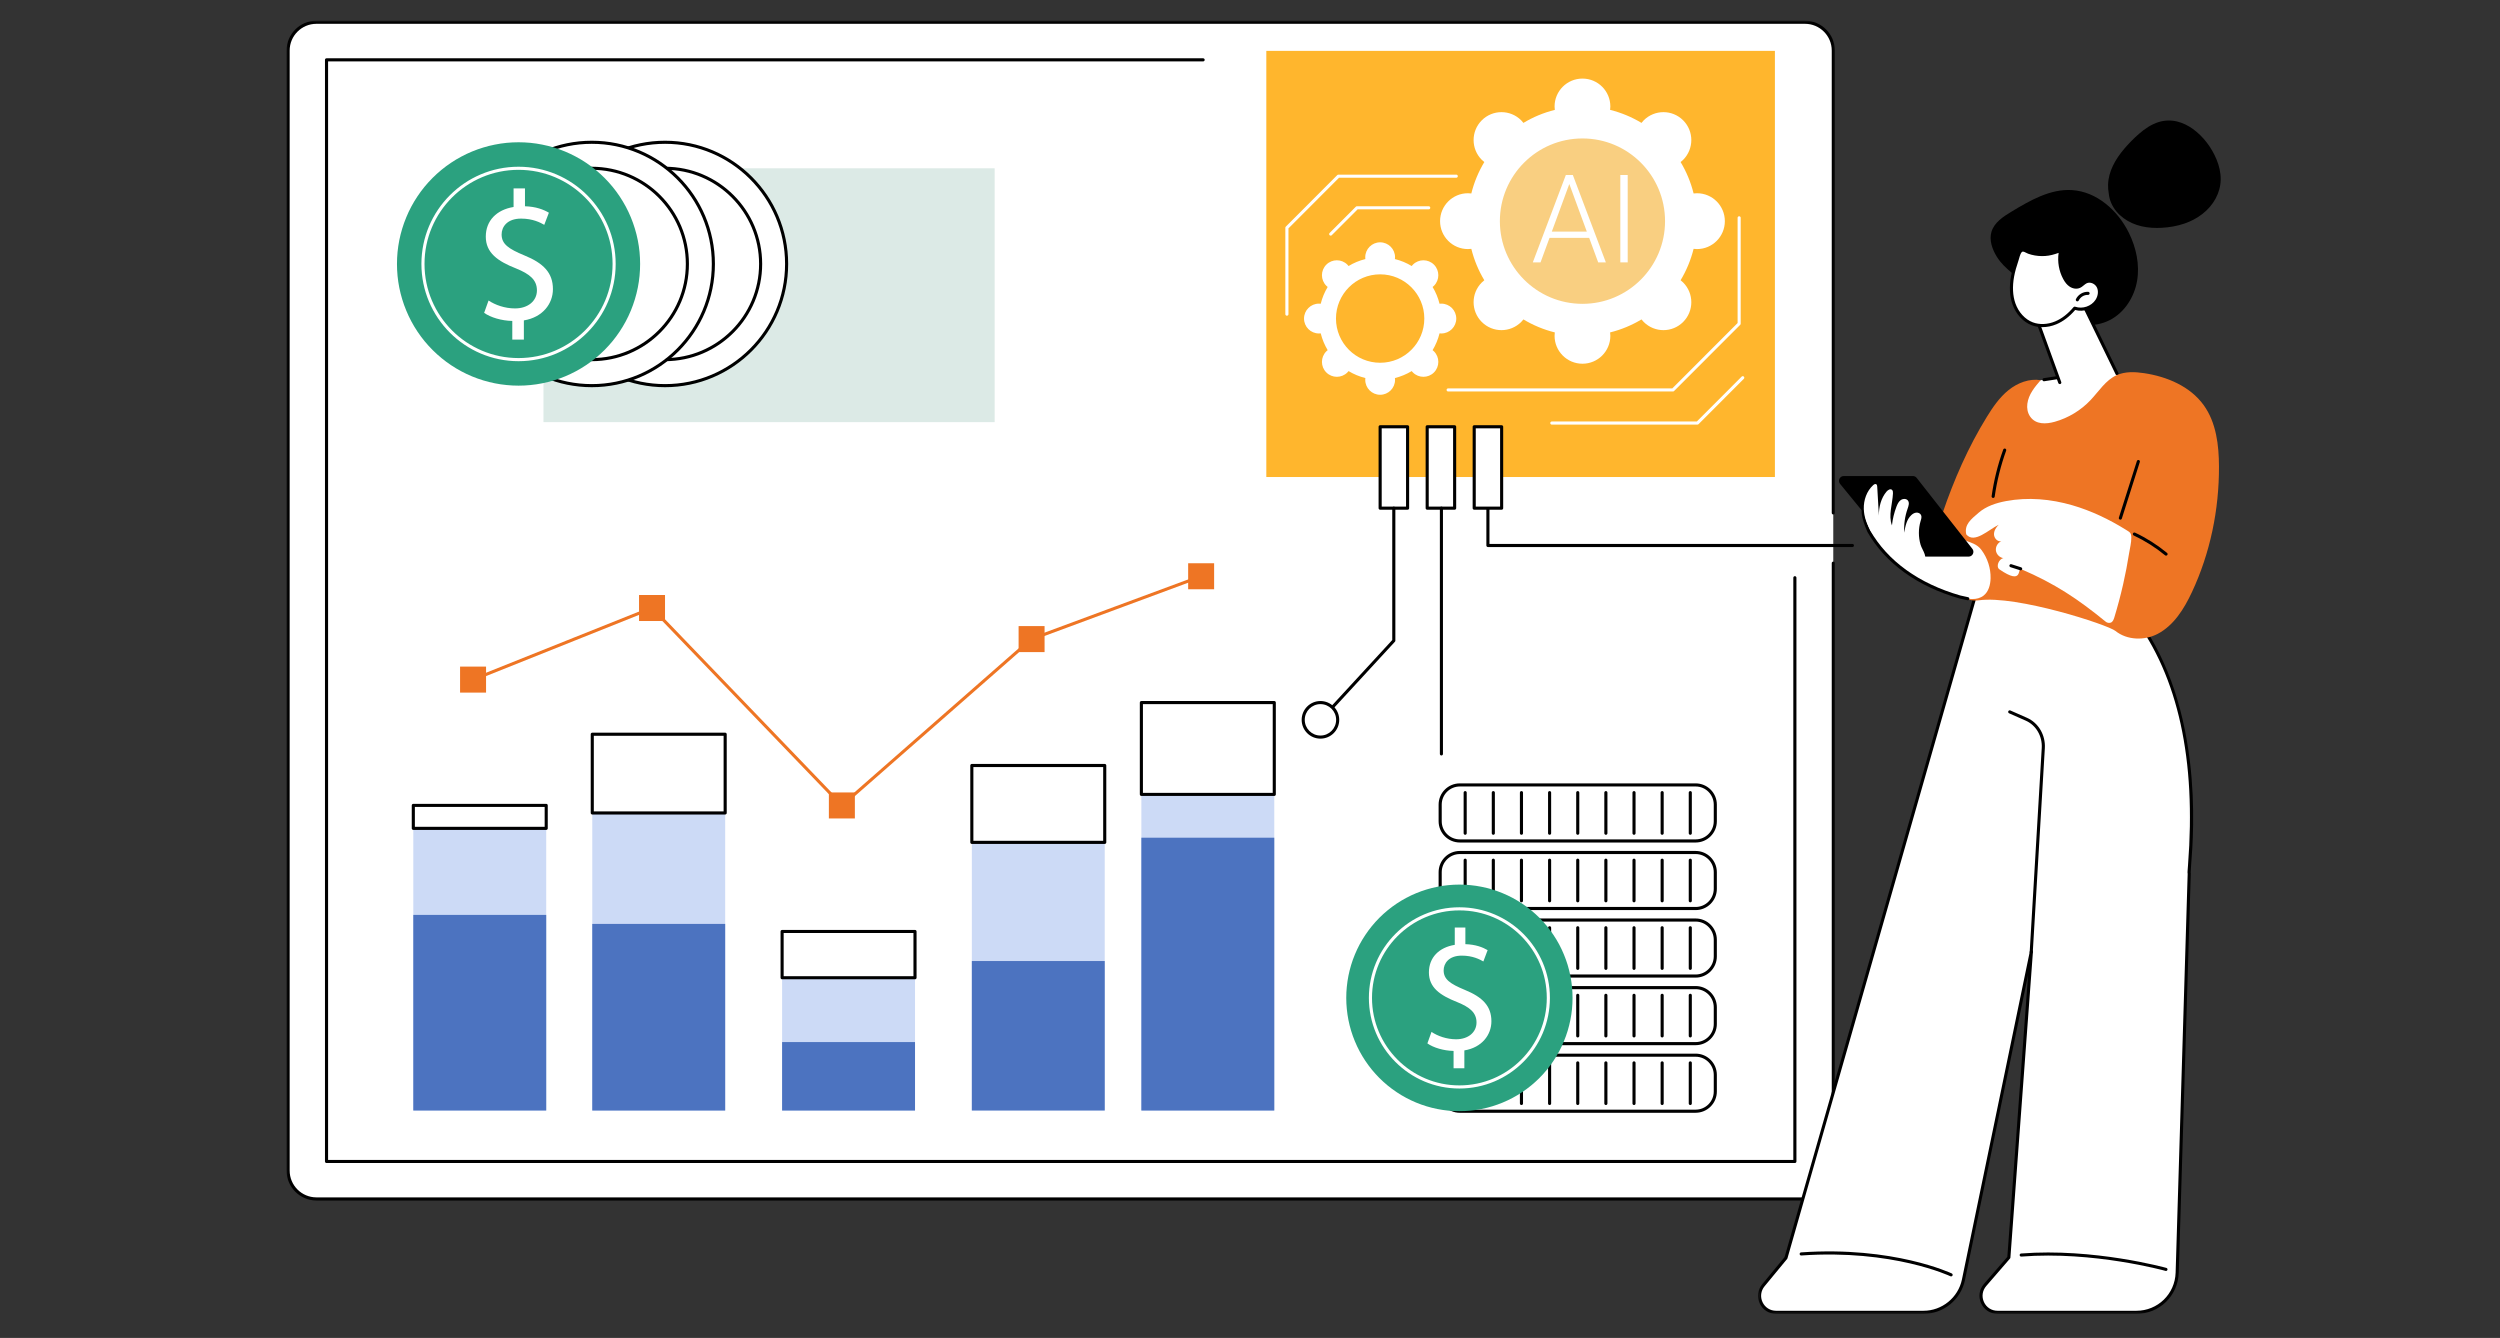
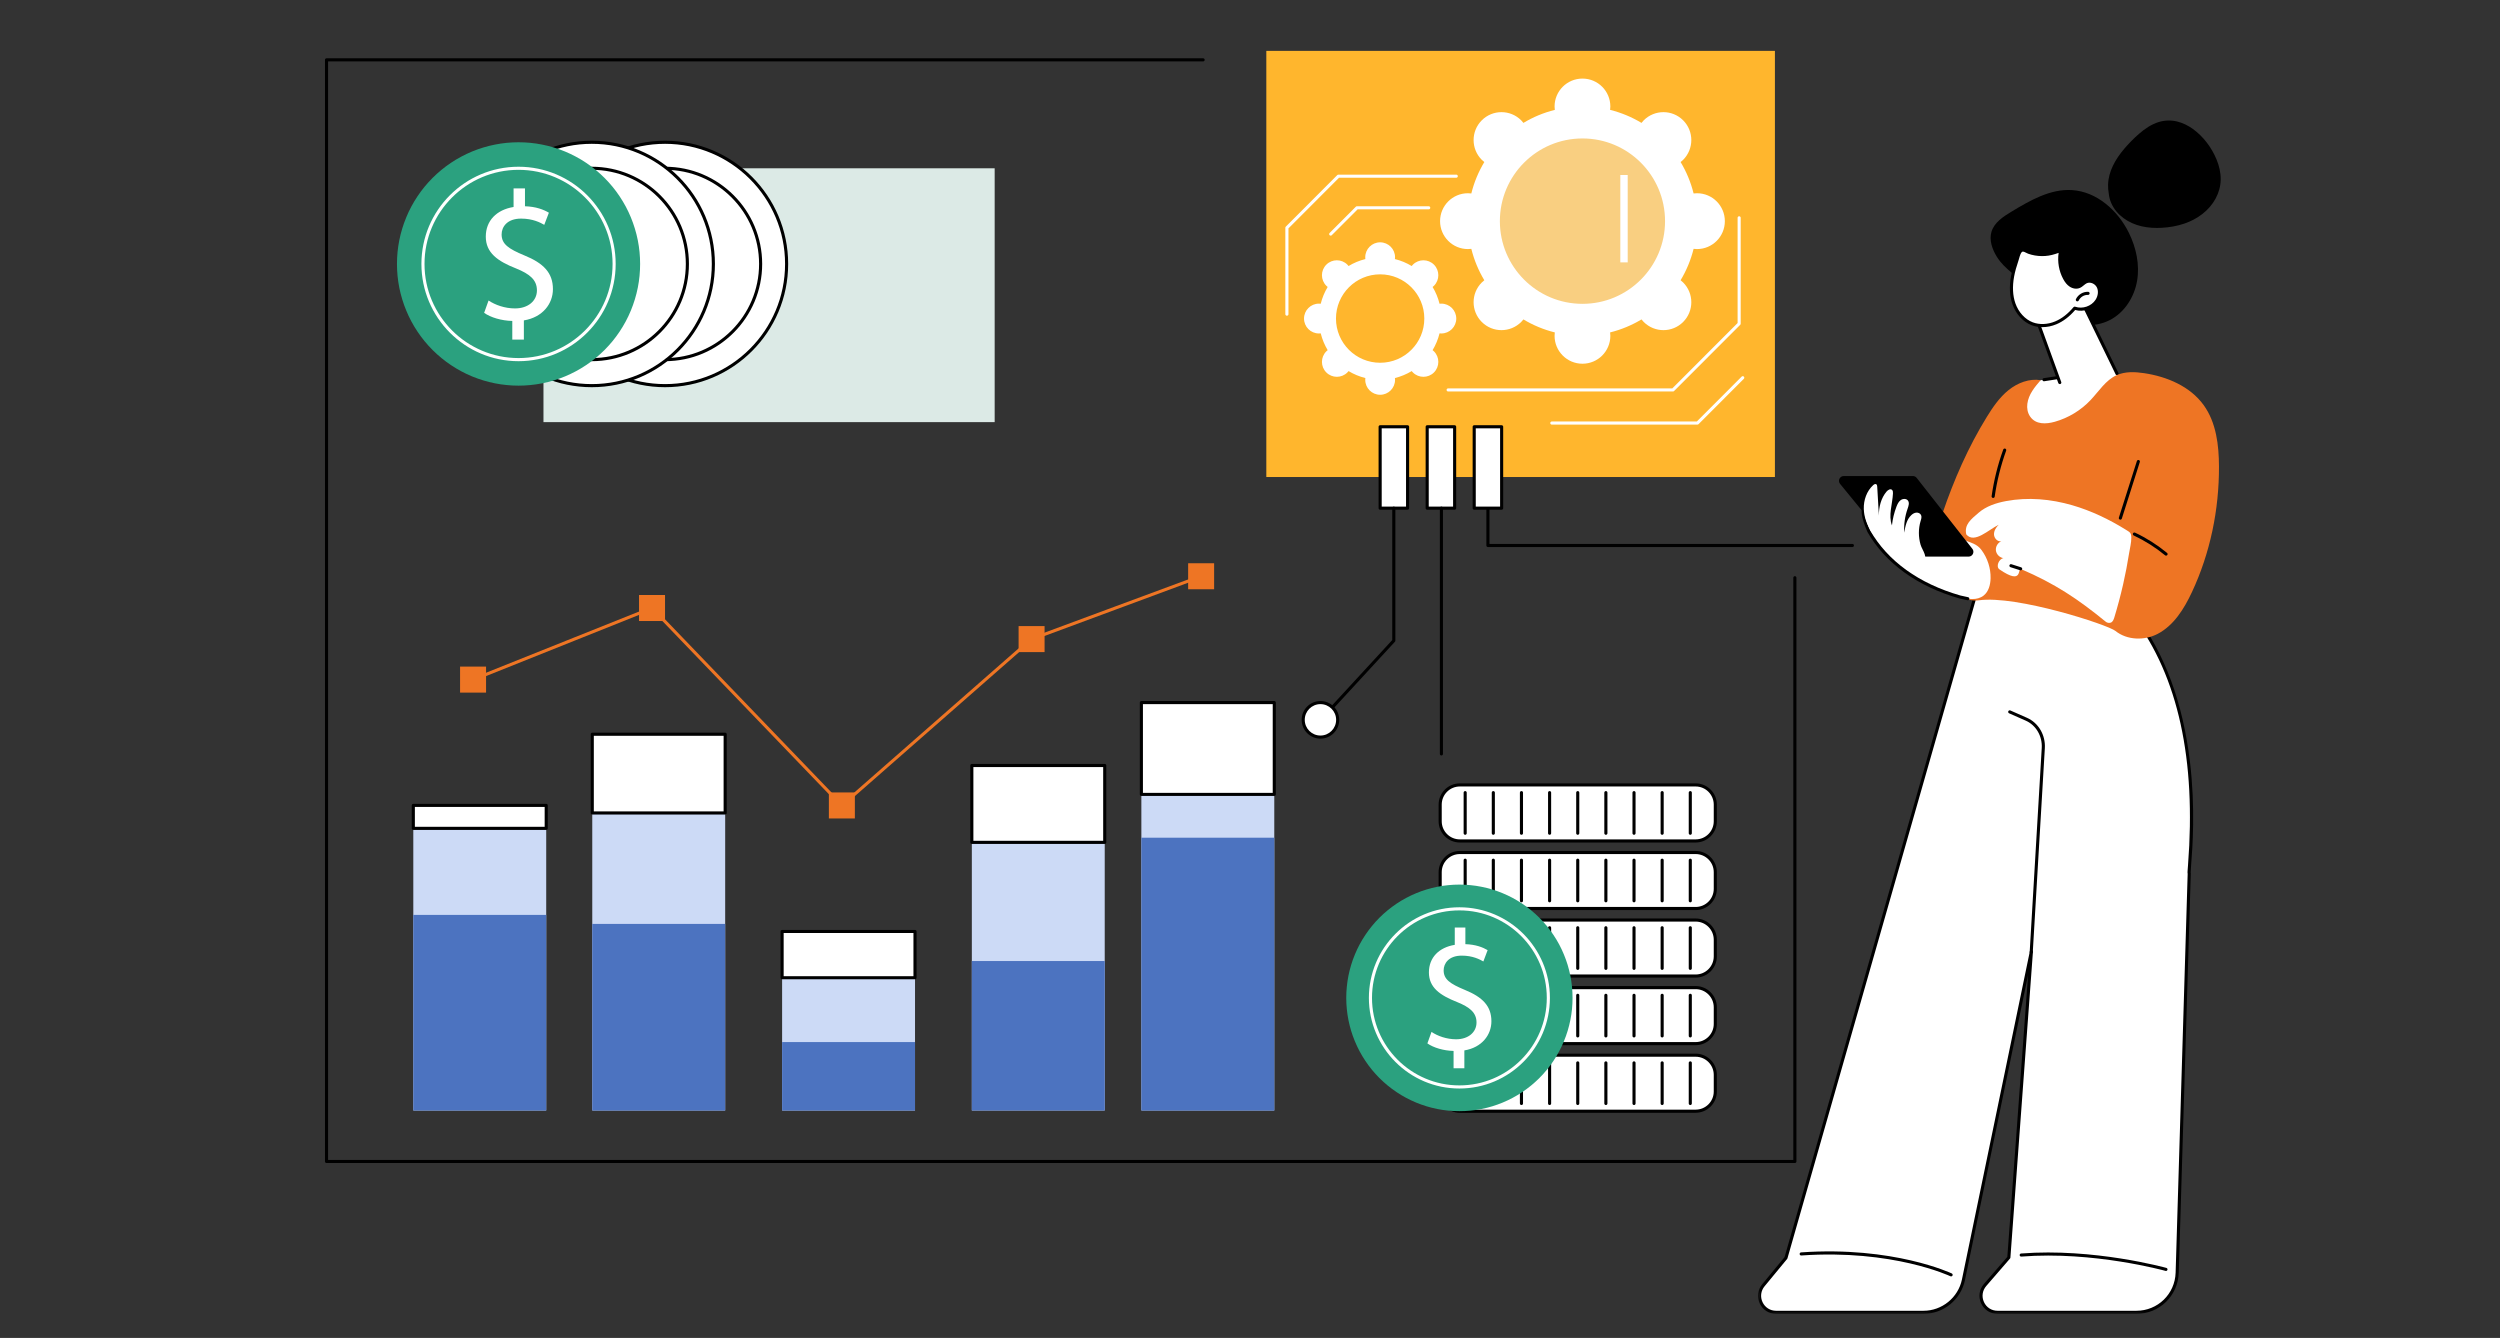
<svg xmlns="http://www.w3.org/2000/svg" width="725" height="388" viewBox="0 0 725 388" fill="none">
  <rect x="0" y="0" width="725" height="388" fill="#333333" stroke="none" />
  <mask id="mask0_350_11188" style="mask-type:luminance" maskUnits="userSpaceOnUse" x="83" y="6" width="450" height="344">
-     <path d="M83 6H532.553V349.205H83V6Z" fill="white" />
-   </mask>
+     </mask>
  <g mask="url(#mask0_350_11188)">
    <path d="M91.755 6.449H523.453C523.991 6.449 524.523 6.507 525.055 6.61C525.58 6.713 526.093 6.873 526.593 7.079C527.087 7.284 527.561 7.535 528.009 7.837C528.458 8.139 528.875 8.48 529.253 8.859C529.637 9.238 529.977 9.655 530.272 10.105C530.573 10.555 530.829 11.024 531.034 11.525C531.24 12.02 531.393 12.534 531.502 13.067C531.605 13.594 531.656 14.127 531.656 14.667V339.471C531.656 340.01 531.605 340.55 531.502 341.077C531.393 341.604 531.24 342.118 531.034 342.619C530.829 343.114 530.573 343.589 530.272 344.039C529.977 344.489 529.637 344.9 529.253 345.285C528.875 345.664 528.458 346.005 528.009 346.307C527.561 346.609 527.087 346.859 526.593 347.065C526.093 347.271 525.58 347.425 525.055 347.534C524.523 347.637 523.991 347.688 523.453 347.688H91.755C91.217 347.688 90.685 347.637 90.153 347.534C89.627 347.425 89.115 347.271 88.615 347.065C88.115 346.859 87.647 346.609 87.198 346.307C86.75 346.005 86.333 345.664 85.955 345.285C85.57 344.9 85.231 344.489 84.93 344.039C84.635 343.589 84.378 343.114 84.173 342.619C83.968 342.118 83.814 341.604 83.706 341.077C83.603 340.55 83.552 340.01 83.552 339.471V14.667C83.552 14.127 83.603 13.594 83.706 13.067C83.814 12.534 83.968 12.02 84.173 11.525C84.378 11.024 84.635 10.555 84.93 10.105C85.231 9.655 85.57 9.238 85.955 8.859C86.333 8.48 86.75 8.139 87.198 7.837C87.647 7.535 88.115 7.284 88.615 7.079C89.115 6.873 89.627 6.713 90.153 6.61C90.685 6.507 91.217 6.449 91.755 6.449Z" fill="white" />
    <path d="M523.453 348.145H91.755C86.981 348.145 83.097 344.251 83.097 339.471V14.668C83.097 9.894 86.981 6 91.755 6H523.453C528.221 6 532.111 9.894 532.111 14.668V148.747C532.111 148.998 531.906 149.203 531.656 149.203C531.406 149.203 531.208 148.998 531.208 148.747V14.668C531.208 10.388 527.727 6.906 523.453 6.906H91.755C87.48 6.906 84 10.388 84 14.668V339.471C84 343.757 87.48 347.239 91.755 347.239H523.453C527.727 347.239 531.208 343.757 531.208 339.471V163.313C531.208 163.062 531.406 162.863 531.656 162.863C531.906 162.863 532.111 163.062 532.111 163.313V339.471C532.111 344.251 528.221 348.145 523.453 348.145Z" fill="black" />
  </g>
  <path d="M520.511 337.276H94.69C94.447 337.276 94.242 337.077 94.242 336.827V17.356C94.242 17.105 94.44 16.906 94.69 16.906H348.91C349.153 16.906 349.358 17.105 349.358 17.356C349.358 17.607 349.159 17.806 348.91 17.806H95.145V336.377H520.062V167.537C520.062 167.293 520.267 167.087 520.511 167.087C520.76 167.087 520.966 167.287 520.966 167.537V336.827C520.966 337.077 520.76 337.276 520.511 337.276Z" fill="black" />
  <path d="M119.858 233.559H158.402V322.052H119.858V233.559Z" fill="#CCDAF6" />
  <path d="M119.858 233.559H158.402V240.215H119.858V233.559Z" fill="white" />
  <path d="M158.402 240.676H119.858C119.614 240.676 119.409 240.47 119.409 240.219V233.563C119.409 233.312 119.608 233.113 119.858 233.113H158.402C158.645 233.113 158.85 233.312 158.85 233.563V240.219C158.85 240.47 158.652 240.676 158.402 240.676ZM120.313 239.77H157.953V234.013H120.313V239.77Z" fill="black" />
  <path d="M119.858 265.32H158.402V322.048H119.858V265.32Z" fill="#4C73C0" />
  <path d="M171.758 212.926H210.302V322.05H171.758V212.926Z" fill="#CCDAF6" />
  <path d="M171.758 212.926H210.302V235.754H171.758V212.926Z" fill="white" />
  <path d="M210.302 236.205H171.758C171.515 236.205 171.31 236.005 171.31 235.755V212.926C171.31 212.676 171.508 212.477 171.758 212.477H210.302C210.546 212.477 210.751 212.676 210.751 212.926V235.755C210.751 236.005 210.552 236.205 210.302 236.205ZM172.207 235.305H209.847V213.376H172.207V235.305Z" fill="black" />
  <path d="M171.758 267.934H210.302V322.053H171.758V267.934Z" fill="#4C73C0" />
  <path d="M226.812 270.133H265.356V322.054H226.812V270.133Z" fill="#CCDAF6" />
  <path d="M226.812 270.133H265.356V283.542H226.812V270.133Z" fill="white" />
  <path d="M265.355 283.988H226.811C226.561 283.988 226.363 283.789 226.363 283.539V270.129C226.363 269.879 226.561 269.68 226.811 269.68H265.355C265.599 269.68 265.804 269.879 265.804 270.129V283.539C265.804 283.789 265.599 283.988 265.355 283.988ZM227.26 283.089H264.9V270.579H227.26V283.089Z" fill="black" />
  <path d="M226.812 302.199H265.356V322.053H226.812V302.199Z" fill="#4C73C0" />
  <path d="M281.833 221.992H320.37V322.044H281.833V221.992Z" fill="#CCDAF6" />
  <path d="M281.833 221.992H320.37V244.287H281.833V221.992Z" fill="white" />
  <path d="M320.37 244.74H281.833C281.583 244.74 281.384 244.541 281.384 244.29V221.995C281.384 221.745 281.583 221.539 281.833 221.539H320.37C320.62 221.539 320.825 221.745 320.825 221.995V244.29C320.825 244.535 320.62 244.74 320.37 244.74ZM282.281 243.841H319.922V222.445H282.281V243.841Z" fill="black" />
  <path d="M281.833 278.699H320.37V322.043H281.833V278.699Z" fill="#4C73C0" />
  <path d="M330.996 203.742H369.54V322.048H330.996V203.742Z" fill="#CCDAF6" />
  <path d="M330.996 203.742H369.54V230.368H330.996V203.742Z" fill="white" />
  <path d="M369.54 230.822H331.003C330.753 230.822 330.548 230.623 330.548 230.372V203.747C330.548 203.496 330.753 203.297 331.003 203.297H369.54C369.79 203.297 369.989 203.496 369.989 203.747V230.372C369.989 230.617 369.79 230.822 369.54 230.822ZM331.451 229.923H369.091V204.196H331.451V229.923Z" fill="black" />
  <path d="M330.996 242.934H369.54V322.053H330.996V242.934Z" fill="#4C73C0" />
  <path d="M244.142 234.033C244.02 234.033 243.905 233.982 243.815 233.892L188.973 176.856L137.355 197.5C137.124 197.59 136.861 197.48 136.772 197.249C136.676 197.018 136.791 196.754 137.022 196.664L188.922 175.905C189.088 175.834 189.287 175.879 189.409 176.008L244.167 232.96L298.862 184.996C298.9 184.964 298.951 184.932 299.003 184.913L348.173 166.698C348.403 166.608 348.666 166.73 348.749 166.961C348.833 167.192 348.717 167.456 348.48 167.539L299.394 185.735L244.437 233.917C244.353 233.995 244.244 234.033 244.142 234.033Z" fill="#EE7524" />
  <path d="M133.42 193.312H140.957V200.856H133.42V193.312Z" fill="#EE7524" />
  <path d="M185.32 172.551H192.857V180.094H185.32V172.551Z" fill="#EE7524" />
  <path d="M240.373 229.809H247.91V237.352H240.373V229.809Z" fill="#EE7524" />
  <path d="M295.394 181.566H302.925V189.11H295.394V181.566Z" fill="#EE7524" />
  <path d="M344.564 163.344H352.095V170.887H344.564V163.344Z" fill="#EE7524" />
  <path d="M423.35 227.633H491.741C494.887 227.633 497.438 230.19 497.438 233.338V238.17C497.438 241.318 494.887 243.876 491.741 243.876H423.35C420.203 243.876 417.646 241.318 417.646 238.17V233.338C417.646 230.184 420.203 227.633 423.35 227.633Z" fill="white" />
  <path d="M491.74 244.328H423.344C419.953 244.328 417.197 241.566 417.197 238.167V233.335C417.197 229.936 419.953 227.18 423.344 227.18H491.74C495.131 227.18 497.887 229.942 497.887 233.335V238.167C497.887 241.566 495.131 244.328 491.74 244.328ZM423.35 228.079C420.453 228.079 418.101 230.437 418.101 233.335V238.167C418.101 241.064 420.453 243.422 423.35 243.422H491.74C494.637 243.422 496.989 241.064 496.989 238.167V233.335C496.989 230.437 494.637 228.079 491.74 228.079H423.35Z" fill="black" />
  <path d="M423.35 247.223H491.741C494.887 247.223 497.438 249.78 497.438 252.928V257.76C497.438 260.908 494.887 263.465 491.741 263.465H423.35C420.203 263.465 417.646 260.908 417.646 257.76V252.928C417.646 249.78 420.203 247.223 423.35 247.223Z" fill="white" />
  <path d="M491.74 263.926H423.344C419.953 263.926 417.197 261.163 417.197 257.771V252.933C417.197 249.54 419.953 246.777 423.344 246.777H491.74C495.131 246.777 497.887 249.54 497.887 252.933V257.771C497.887 261.163 495.131 263.926 491.74 263.926ZM423.35 247.677C420.453 247.677 418.101 250.035 418.101 252.933V257.764C418.101 260.662 420.453 263.02 423.35 263.02H491.74C494.637 263.02 496.989 260.662 496.989 257.764V252.933C496.989 250.035 494.637 247.677 491.74 247.677H423.35Z" fill="black" />
  <path d="M423.35 266.812H491.741C494.887 266.812 497.438 269.37 497.438 272.518V277.35C497.438 280.504 494.887 283.055 491.741 283.055H423.35C420.203 283.055 417.646 280.498 417.646 277.35V272.518C417.646 269.37 420.203 266.812 423.35 266.812Z" fill="white" />
  <path d="M491.74 283.508H423.344C419.953 283.508 417.197 280.745 417.197 277.353V272.515C417.197 269.122 419.953 266.359 423.344 266.359H491.74C495.131 266.359 497.887 269.122 497.887 272.515V277.353C497.887 280.745 495.131 283.508 491.74 283.508ZM423.35 267.259C420.453 267.259 418.101 269.617 418.101 272.515V277.346C418.101 280.244 420.453 282.602 423.35 282.602H491.74C494.637 282.602 496.989 280.244 496.989 277.346V272.515C496.989 269.617 494.637 267.259 491.74 267.259H423.35Z" fill="black" />
  <path d="M424.901 281.278C424.657 281.278 424.452 281.079 424.452 280.829V269.051C424.452 268.801 424.651 268.602 424.901 268.602C425.151 268.602 425.35 268.801 425.35 269.051V280.829C425.35 281.073 425.151 281.278 424.901 281.278Z" fill="#CCDAF6" />
  <path d="M433.06 281.278C432.816 281.278 432.611 281.079 432.611 280.829V269.051C432.611 268.801 432.81 268.602 433.06 268.602C433.31 268.602 433.515 268.801 433.515 269.051V280.829C433.515 281.073 433.31 281.278 433.06 281.278Z" fill="#CCDAF6" />
  <path d="M441.225 281.278C440.975 281.278 440.77 281.079 440.77 280.829V269.051C440.77 268.801 440.975 268.602 441.225 268.602C441.475 268.602 441.674 268.801 441.674 269.051V280.829C441.674 281.073 441.475 281.278 441.225 281.278Z" fill="#CCDAF6" />
  <path d="M423.344 286.41H491.741C492.497 286.41 493.221 286.552 493.92 286.841C494.618 287.13 495.233 287.541 495.772 288.081C496.304 288.614 496.714 289.231 497.002 289.931C497.291 290.625 497.438 291.358 497.438 292.109V296.947C497.438 297.706 497.291 298.432 497.002 299.132C496.714 299.832 496.304 300.449 495.772 300.982C495.233 301.516 494.618 301.933 493.92 302.222C493.221 302.512 492.497 302.653 491.741 302.653H423.344C422.587 302.653 421.863 302.512 421.165 302.222C420.466 301.933 419.851 301.516 419.319 300.982C418.781 300.449 418.37 299.832 418.082 299.132C417.794 298.432 417.646 297.706 417.646 296.947V292.109C417.646 291.358 417.794 290.625 418.082 289.931C418.37 289.231 418.781 288.614 419.319 288.081C419.851 287.541 420.466 287.13 421.165 286.841C421.863 286.552 422.587 286.41 423.344 286.41Z" fill="white" />
  <path d="M491.74 303.102H423.344C419.953 303.102 417.197 300.339 417.197 296.947V292.108C417.197 288.716 419.953 285.953 423.344 285.953H491.74C495.131 285.953 497.887 288.716 497.887 292.108V296.947C497.887 300.339 495.131 303.102 491.74 303.102ZM423.35 286.859C420.453 286.859 418.101 289.217 418.101 292.108V296.947C418.101 299.844 420.453 302.202 423.35 302.202H491.74C494.637 302.202 496.989 299.844 496.989 296.947V292.108C496.989 289.217 494.637 286.859 491.74 286.859H423.35Z" fill="black" />
  <path d="M424.901 300.864C424.657 300.864 424.452 300.665 424.452 300.415V288.637C424.452 288.393 424.651 288.188 424.901 288.188C425.151 288.188 425.35 288.387 425.35 288.637V300.415C425.35 300.665 425.151 300.864 424.901 300.864Z" fill="#CCDAF6" />
  <path d="M433.06 300.864C432.816 300.864 432.611 300.665 432.611 300.415V288.637C432.611 288.393 432.81 288.188 433.06 288.188C433.31 288.188 433.515 288.387 433.515 288.637V300.415C433.515 300.665 433.31 300.864 433.06 300.864Z" fill="#CCDAF6" />
  <path d="M441.225 300.864C440.975 300.864 440.77 300.665 440.77 300.415V288.637C440.77 288.393 440.975 288.188 441.225 288.188C441.475 288.188 441.674 288.387 441.674 288.637V300.415C441.674 300.665 441.475 300.864 441.225 300.864Z" fill="#CCDAF6" />
  <path d="M449.383 300.864C449.133 300.864 448.935 300.665 448.935 300.415V288.637C448.935 288.393 449.133 288.188 449.383 288.188C449.633 288.188 449.832 288.387 449.832 288.637V300.415C449.832 300.665 449.633 300.864 449.383 300.864Z" fill="#CCDAF6" />
  <path d="M423.35 306H491.741C494.887 306 497.438 308.557 497.438 311.706V316.537C497.438 319.686 494.887 322.243 491.741 322.243H423.35C420.203 322.243 417.646 319.686 417.646 316.537V311.706C417.646 308.551 420.203 306 423.35 306Z" fill="white" />
  <path d="M491.74 322.703H423.344C419.953 322.703 417.197 319.941 417.197 316.542V311.71C417.197 308.311 419.953 305.555 423.344 305.555H491.74C495.131 305.555 497.887 308.317 497.887 311.71V316.542C497.887 319.941 495.131 322.703 491.74 322.703ZM423.35 306.454C420.453 306.454 418.101 308.812 418.101 311.71V316.542C418.101 319.439 420.453 321.797 423.35 321.797H491.74C494.637 321.797 496.989 319.439 496.989 316.542V311.71C496.989 308.812 494.637 306.454 491.74 306.454H423.35Z" fill="black" />
  <path d="M424.901 320.466C424.657 320.466 424.452 320.26 424.452 320.01V308.239C424.452 307.988 424.651 307.789 424.901 307.789C425.151 307.789 425.35 307.988 425.35 308.239V320.01C425.35 320.26 425.151 320.466 424.901 320.466Z" fill="#CCDAF6" />
  <path d="M433.06 320.466C432.816 320.466 432.611 320.26 432.611 320.01V308.239C432.611 307.988 432.81 307.789 433.06 307.789C433.31 307.789 433.515 307.988 433.515 308.239V320.01C433.515 320.26 433.31 320.466 433.06 320.466Z" fill="#CCDAF6" />
  <path d="M424.901 242.093C424.657 242.093 424.452 241.888 424.452 241.637V229.86C424.452 229.616 424.651 229.41 424.901 229.41C425.151 229.41 425.349 229.609 425.349 229.86V241.637C425.349 241.888 425.151 242.093 424.901 242.093Z" fill="black" />
  <path d="M433.059 242.093C432.816 242.093 432.611 241.888 432.611 241.637V229.86C432.611 229.616 432.809 229.41 433.059 229.41C433.309 229.41 433.514 229.609 433.514 229.86V241.637C433.514 241.888 433.309 242.093 433.059 242.093Z" fill="black" />
  <path d="M441.225 242.093C440.975 242.093 440.77 241.888 440.77 241.637V229.86C440.77 229.616 440.975 229.41 441.225 229.41C441.475 229.41 441.674 229.609 441.674 229.86V241.637C441.674 241.888 441.475 242.093 441.225 242.093Z" fill="black" />
  <path d="M449.383 242.093C449.133 242.093 448.935 241.888 448.935 241.637V229.86C448.935 229.616 449.133 229.41 449.383 229.41C449.633 229.41 449.832 229.609 449.832 229.86V241.637C449.832 241.888 449.633 242.093 449.383 242.093Z" fill="black" />
  <path d="M457.542 242.093C457.299 242.093 457.094 241.888 457.094 241.637V229.86C457.094 229.616 457.292 229.41 457.542 229.41C457.792 229.41 457.997 229.609 457.997 229.86V241.637C457.997 241.888 457.792 242.093 457.542 242.093Z" fill="black" />
  <path d="M465.707 242.093C465.457 242.093 465.252 241.888 465.252 241.637V229.86C465.252 229.616 465.457 229.41 465.707 229.41C465.957 229.41 466.156 229.609 466.156 229.86V241.637C466.156 241.888 465.957 242.093 465.707 242.093Z" fill="black" />
  <path d="M473.866 242.093C473.616 242.093 473.417 241.888 473.417 241.637V229.86C473.417 229.616 473.616 229.41 473.866 229.41C474.116 229.41 474.314 229.609 474.314 229.86V241.637C474.314 241.888 474.116 242.093 473.866 242.093Z" fill="black" />
  <path d="M482.024 242.093C481.774 242.093 481.576 241.888 481.576 241.637V229.86C481.576 229.616 481.774 229.41 482.024 229.41C482.274 229.41 482.473 229.609 482.473 229.86V241.637C482.473 241.888 482.274 242.093 482.024 242.093Z" fill="black" />
  <path d="M490.183 242.093C489.939 242.093 489.734 241.888 489.734 241.637V229.86C489.734 229.616 489.933 229.41 490.183 229.41C490.433 229.41 490.632 229.609 490.632 229.86V241.637C490.632 241.888 490.433 242.093 490.183 242.093Z" fill="black" />
  <path d="M424.901 261.681C424.657 261.681 424.452 261.475 424.452 261.231V249.454C424.452 249.203 424.651 249.004 424.901 249.004C425.151 249.004 425.349 249.203 425.349 249.454V261.231C425.349 261.475 425.151 261.681 424.901 261.681Z" fill="black" />
  <path d="M433.059 261.681C432.816 261.681 432.611 261.475 432.611 261.231V249.454C432.611 249.203 432.809 249.004 433.059 249.004C433.309 249.004 433.514 249.203 433.514 249.454V261.231C433.514 261.475 433.309 261.681 433.059 261.681Z" fill="black" />
  <path d="M441.225 261.681C440.975 261.681 440.77 261.475 440.77 261.231V249.454C440.77 249.203 440.975 249.004 441.225 249.004C441.475 249.004 441.674 249.203 441.674 249.454V261.231C441.674 261.475 441.475 261.681 441.225 261.681Z" fill="black" />
  <path d="M449.383 261.681C449.133 261.681 448.935 261.475 448.935 261.231V249.454C448.935 249.203 449.133 249.004 449.383 249.004C449.633 249.004 449.832 249.203 449.832 249.454V261.231C449.832 261.475 449.633 261.681 449.383 261.681Z" fill="black" />
  <path d="M457.542 261.681C457.299 261.681 457.094 261.475 457.094 261.231V249.454C457.094 249.203 457.292 249.004 457.542 249.004C457.792 249.004 457.997 249.203 457.997 249.454V261.231C457.997 261.475 457.792 261.681 457.542 261.681Z" fill="black" />
  <path d="M465.707 261.681C465.457 261.681 465.252 261.475 465.252 261.231V249.454C465.252 249.203 465.457 249.004 465.707 249.004C465.957 249.004 466.156 249.203 466.156 249.454V261.231C466.156 261.475 465.957 261.681 465.707 261.681Z" fill="black" />
  <path d="M473.866 261.681C473.616 261.681 473.417 261.475 473.417 261.231V249.454C473.417 249.203 473.616 249.004 473.866 249.004C474.116 249.004 474.314 249.203 474.314 249.454V261.231C474.314 261.475 474.116 261.681 473.866 261.681Z" fill="black" />
  <path d="M482.024 261.681C481.774 261.681 481.576 261.475 481.576 261.231V249.454C481.576 249.203 481.774 249.004 482.024 249.004C482.274 249.004 482.473 249.203 482.473 249.454V261.231C482.473 261.475 482.274 261.681 482.024 261.681Z" fill="black" />
  <path d="M490.183 261.681C489.939 261.681 489.734 261.475 489.734 261.231V249.454C489.734 249.203 489.933 249.004 490.183 249.004C490.433 249.004 490.632 249.203 490.632 249.454V261.231C490.632 261.475 490.433 261.681 490.183 261.681Z" fill="black" />
  <path d="M449.383 281.274C449.133 281.274 448.935 281.075 448.935 280.825V269.047C448.935 268.797 449.133 268.598 449.383 268.598C449.633 268.598 449.832 268.797 449.832 269.047V280.825C449.832 281.069 449.633 281.274 449.383 281.274Z" fill="black" />
  <path d="M457.542 281.274C457.299 281.274 457.094 281.075 457.094 280.825V269.047C457.094 268.797 457.292 268.598 457.542 268.598C457.792 268.598 457.997 268.797 457.997 269.047V280.825C457.997 281.069 457.792 281.274 457.542 281.274Z" fill="black" />
  <path d="M465.707 281.274C465.457 281.274 465.252 281.075 465.252 280.825V269.047C465.252 268.797 465.457 268.598 465.707 268.598C465.957 268.598 466.156 268.797 466.156 269.047V280.825C466.156 281.069 465.957 281.274 465.707 281.274Z" fill="black" />
  <path d="M473.866 281.274C473.616 281.274 473.417 281.075 473.417 280.825V269.047C473.417 268.797 473.616 268.598 473.866 268.598C474.116 268.598 474.314 268.797 474.314 269.047V280.825C474.314 281.069 474.116 281.274 473.866 281.274Z" fill="black" />
  <path d="M482.024 281.274C481.774 281.274 481.576 281.075 481.576 280.825V269.047C481.576 268.797 481.774 268.598 482.024 268.598C482.274 268.598 482.473 268.797 482.473 269.047V280.825C482.473 281.069 482.274 281.274 482.024 281.274Z" fill="black" />
  <path d="M490.183 281.274C489.939 281.274 489.734 281.075 489.734 280.825V269.047C489.734 268.797 489.933 268.598 490.183 268.598C490.433 268.598 490.632 268.797 490.632 269.047V280.825C490.632 281.069 490.433 281.274 490.183 281.274Z" fill="black" />
  <path d="M457.542 300.864C457.299 300.864 457.094 300.665 457.094 300.415V288.637C457.094 288.393 457.292 288.188 457.542 288.188C457.792 288.188 457.997 288.387 457.997 288.637V300.415C457.997 300.665 457.792 300.864 457.542 300.864Z" fill="black" />
  <path d="M465.707 300.864C465.457 300.864 465.252 300.665 465.252 300.415V288.637C465.252 288.393 465.457 288.188 465.707 288.188C465.957 288.188 466.156 288.387 466.156 288.637V300.415C466.156 300.665 465.957 300.864 465.707 300.864Z" fill="black" />
  <path d="M473.866 300.864C473.616 300.864 473.417 300.665 473.417 300.415V288.637C473.417 288.393 473.616 288.188 473.866 288.188C474.116 288.188 474.314 288.387 474.314 288.637V300.415C474.314 300.665 474.116 300.864 473.866 300.864Z" fill="black" />
  <path d="M482.024 300.864C481.774 300.864 481.576 300.665 481.576 300.415V288.637C481.576 288.393 481.774 288.188 482.024 288.188C482.274 288.188 482.473 288.387 482.473 288.637V300.415C482.473 300.665 482.274 300.864 482.024 300.864Z" fill="black" />
  <path d="M490.183 300.864C489.939 300.864 489.734 300.665 489.734 300.415V288.637C489.734 288.393 489.933 288.188 490.183 288.188C490.433 288.188 490.632 288.387 490.632 288.637V300.415C490.632 300.665 490.433 300.864 490.183 300.864Z" fill="black" />
  <path d="M441.225 320.462C440.975 320.462 440.77 320.256 440.77 320.006V308.235C440.77 307.984 440.975 307.785 441.225 307.785C441.475 307.785 441.674 307.984 441.674 308.235V320.006C441.674 320.256 441.475 320.462 441.225 320.462Z" fill="black" />
  <path d="M449.383 320.462C449.133 320.462 448.935 320.256 448.935 320.006V308.235C448.935 307.984 449.133 307.785 449.383 307.785C449.633 307.785 449.832 307.984 449.832 308.235V320.006C449.832 320.256 449.633 320.462 449.383 320.462Z" fill="black" />
  <path d="M457.542 320.462C457.299 320.462 457.094 320.256 457.094 320.006V308.235C457.094 307.984 457.292 307.785 457.542 307.785C457.792 307.785 457.997 307.984 457.997 308.235V320.006C457.997 320.256 457.792 320.462 457.542 320.462Z" fill="black" />
  <path d="M465.707 320.462C465.457 320.462 465.252 320.256 465.252 320.006V308.235C465.252 307.984 465.457 307.785 465.707 307.785C465.957 307.785 466.156 307.984 466.156 308.235V320.006C466.156 320.256 465.957 320.462 465.707 320.462Z" fill="black" />
  <path d="M473.866 320.462C473.616 320.462 473.417 320.256 473.417 320.006V308.235C473.417 307.984 473.616 307.785 473.866 307.785C474.116 307.785 474.314 307.984 474.314 308.235V320.006C474.314 320.256 474.116 320.462 473.866 320.462Z" fill="black" />
  <path d="M482.024 320.462C481.774 320.462 481.576 320.256 481.576 320.006V308.235C481.576 307.984 481.774 307.785 482.024 307.785C482.274 307.785 482.473 307.984 482.473 308.235V320.006C482.473 320.256 482.274 320.462 482.024 320.462Z" fill="black" />
  <path d="M490.183 320.462C489.939 320.462 489.734 320.256 489.734 320.006V308.235C489.734 307.984 489.933 307.785 490.183 307.785C490.433 307.785 490.632 307.984 490.632 308.235V320.006C490.632 320.256 490.433 320.462 490.183 320.462Z" fill="black" />
  <path d="M446.429 266.156C447.185 266.921 447.909 267.711 448.589 268.546C449.268 269.375 449.909 270.242 450.505 271.136C451.107 272.029 451.659 272.954 452.165 273.898C452.671 274.849 453.126 275.82 453.536 276.815C453.953 277.811 454.312 278.82 454.626 279.848C454.934 280.883 455.196 281.923 455.408 282.977C455.619 284.037 455.773 285.097 455.882 286.17C455.985 287.237 456.036 288.31 456.036 289.389C456.036 290.462 455.985 291.535 455.882 292.608C455.773 293.681 455.619 294.742 455.408 295.795C455.196 296.855 454.934 297.896 454.626 298.924C454.312 299.952 453.953 300.967 453.536 301.963C453.126 302.953 452.671 303.929 452.165 304.874C451.659 305.825 451.107 306.744 450.505 307.643C449.909 308.536 449.268 309.397 448.589 310.233C447.909 311.061 447.185 311.858 446.429 312.623C445.666 313.381 444.871 314.1 444.038 314.788C443.212 315.469 442.346 316.105 441.455 316.703C440.558 317.307 439.642 317.859 438.693 318.36C437.745 318.868 436.777 319.331 435.783 319.742C434.79 320.153 433.777 320.513 432.752 320.828C431.72 321.142 430.682 321.399 429.624 321.611C428.573 321.823 427.509 321.978 426.439 322.087C425.375 322.19 424.299 322.241 423.228 322.241C422.152 322.241 421.081 322.19 420.011 322.087C418.941 321.978 417.877 321.823 416.826 321.611C415.768 321.399 414.73 321.142 413.698 320.828C412.673 320.513 411.66 320.153 410.667 319.742C409.673 319.331 408.705 318.868 407.757 318.36C406.808 317.859 405.892 317.307 404.995 316.703C404.104 316.105 403.239 315.469 402.412 314.788C401.579 314.1 400.784 313.381 400.021 312.623C399.265 311.858 398.541 311.061 397.861 310.233C397.182 309.397 396.541 308.536 395.945 307.643C395.349 306.744 394.792 305.825 394.285 304.874C393.779 303.929 393.324 302.953 392.914 301.963C392.497 300.967 392.138 299.952 391.824 298.924C391.517 297.896 391.254 296.855 391.042 295.795C390.837 294.742 390.677 293.681 390.574 292.608C390.465 291.535 390.414 290.462 390.414 289.389C390.414 288.31 390.465 287.237 390.574 286.17C390.677 285.097 390.837 284.037 391.042 282.977C391.254 281.923 391.517 280.883 391.824 279.854C392.138 278.82 392.497 277.811 392.914 276.815C393.324 275.82 393.779 274.849 394.285 273.898C394.792 272.954 395.349 272.029 395.945 271.136C396.541 270.242 397.182 269.375 397.861 268.546C398.541 267.711 399.265 266.921 400.021 266.156C400.784 265.398 401.579 264.672 402.412 263.991C403.239 263.31 404.104 262.667 404.995 262.07C405.892 261.472 406.808 260.92 407.757 260.412C408.705 259.904 409.673 259.448 410.667 259.037C411.66 258.626 412.673 258.26 413.698 257.951C414.73 257.636 415.768 257.373 416.826 257.167C417.877 256.955 418.941 256.795 420.011 256.692C421.081 256.589 422.152 256.531 423.228 256.531C424.299 256.531 425.375 256.589 426.439 256.692C427.509 256.795 428.573 256.955 429.624 257.167C430.682 257.373 431.72 257.636 432.752 257.951C433.777 258.26 434.79 258.626 435.783 259.037C436.777 259.448 437.745 259.904 438.693 260.412C439.642 260.92 440.558 261.472 441.455 262.07C442.346 262.667 443.212 263.31 444.038 263.991C444.871 264.672 445.666 265.398 446.429 266.156Z" fill="#2BA17F" />
  <path d="M423.222 315.671C408.75 315.671 396.977 303.881 396.977 289.392C396.977 274.903 408.75 263.113 423.222 263.113C437.693 263.113 449.473 274.903 449.473 289.392C449.473 303.881 437.693 315.671 423.222 315.671ZM423.222 264.013C409.25 264.013 397.881 275.398 397.881 289.392C397.881 303.38 409.25 314.765 423.222 314.765C437.2 314.765 448.569 303.38 448.569 289.392C448.569 275.398 437.2 264.013 423.222 264.013Z" fill="white" />
  <path d="M421.536 309.787V304.768C418.659 304.717 415.678 303.824 413.942 302.584L415.134 299.249C416.915 300.444 419.498 301.389 422.28 301.389C425.805 301.389 428.189 299.352 428.189 296.519C428.189 293.685 426.253 292.092 422.574 290.601C417.511 288.616 414.384 286.328 414.384 282.004C414.384 277.68 417.313 274.75 421.882 274.005V268.98H424.959V273.806C427.939 273.902 429.977 274.699 431.412 275.541L430.176 278.824C429.131 278.226 427.093 277.134 423.92 277.134C420.094 277.134 418.659 279.421 418.659 281.407C418.659 283.99 420.492 285.287 424.811 287.074C429.926 289.162 432.508 291.745 432.508 296.172C432.508 300.097 429.778 303.779 424.664 304.621V309.793H421.536V309.787Z" fill="white" />
  <path d="M157.607 48.805H288.453V122.417H157.607V48.805Z" fill="#DCEAE6" />
  <path d="M228.119 76.545C228.119 77.701 228.061 78.858 227.952 80.008C227.837 81.158 227.67 82.295 227.44 83.432C227.215 84.563 226.94 85.688 226.6 86.793C226.267 87.898 225.876 88.984 225.434 90.05C224.991 91.117 224.498 92.164 223.96 93.179C223.415 94.201 222.819 95.19 222.178 96.154C221.537 97.112 220.851 98.043 220.114 98.936C219.383 99.829 218.608 100.684 217.794 101.5C216.974 102.316 216.121 103.093 215.23 103.826C214.34 104.558 213.41 105.246 212.449 105.888C211.488 106.531 210.501 107.122 209.482 107.668C208.463 108.214 207.424 108.709 206.354 109.152C205.29 109.589 204.201 109.981 203.098 110.315C201.989 110.649 200.874 110.932 199.74 111.157C198.605 111.382 197.465 111.555 196.317 111.664C195.17 111.78 194.017 111.838 192.863 111.838C191.709 111.838 190.556 111.78 189.409 111.664C188.255 111.555 187.114 111.382 185.986 111.157C184.852 110.932 183.73 110.649 182.628 110.315C181.526 109.981 180.436 109.589 179.372 109.152C178.302 108.709 177.257 108.214 176.244 107.668C175.225 107.122 174.232 106.531 173.277 105.888C172.316 105.246 171.386 104.558 170.496 103.826C169.605 103.093 168.746 102.316 167.932 101.5C167.112 100.684 166.343 99.829 165.606 98.936C164.875 98.043 164.189 97.112 163.548 96.154C162.907 95.19 162.311 94.201 161.767 93.179C161.222 92.164 160.728 91.117 160.286 90.05C159.844 88.984 159.459 87.898 159.12 86.793C158.786 85.688 158.504 84.563 158.28 83.432C158.056 82.295 157.889 81.158 157.774 80.008C157.658 78.858 157.607 77.701 157.607 76.545C157.607 75.388 157.658 74.238 157.774 73.088C157.889 71.938 158.056 70.794 158.28 69.663C158.504 68.526 158.786 67.408 159.12 66.303C159.459 65.198 159.844 64.112 160.286 63.045C160.728 61.972 161.222 60.932 161.767 59.91C162.311 58.895 162.907 57.905 163.548 56.942C164.189 55.978 164.875 55.053 165.606 54.16C166.343 53.266 167.112 52.412 167.932 51.596C168.746 50.78 169.605 50.002 170.496 49.27C171.386 48.538 172.316 47.85 173.277 47.208C174.232 46.565 175.225 45.967 176.244 45.428C177.257 44.882 178.302 44.387 179.372 43.944C180.436 43.5 181.526 43.115 182.628 42.781C183.73 42.44 184.852 42.164 185.986 41.939C187.114 41.708 188.255 41.541 189.409 41.425C190.556 41.316 191.709 41.258 192.863 41.258C194.017 41.258 195.17 41.316 196.317 41.425C197.465 41.541 198.605 41.708 199.74 41.939C200.874 42.164 201.989 42.44 203.098 42.781C204.201 43.115 205.29 43.5 206.354 43.944C207.424 44.387 208.463 44.882 209.482 45.428C210.501 45.967 211.488 46.565 212.449 47.208C213.41 47.85 214.34 48.538 215.23 49.27C216.121 50.002 216.974 50.78 217.794 51.596C218.608 52.412 219.383 53.266 220.114 54.16C220.851 55.053 221.537 55.978 222.178 56.942C222.819 57.905 223.415 58.895 223.96 59.91C224.498 60.932 224.991 61.972 225.434 63.045C225.876 64.112 226.267 65.198 226.6 66.303C226.94 67.408 227.215 68.526 227.44 69.663C227.67 70.794 227.837 71.938 227.952 73.088C228.061 74.238 228.119 75.388 228.119 76.545Z" fill="white" />
  <path d="M192.863 112.288C173.175 112.288 157.152 96.251 157.152 76.545C157.152 56.839 173.175 40.809 192.863 40.809C212.552 40.809 228.568 56.839 228.568 76.545C228.568 96.251 212.552 112.288 192.863 112.288ZM192.863 41.708C173.668 41.708 158.056 57.34 158.056 76.545C158.056 95.756 173.668 111.389 192.863 111.389C212.058 111.389 227.67 95.756 227.67 76.545C227.67 57.34 212.058 41.708 192.863 41.708Z" fill="black" />
  <path d="M220.582 76.548C220.582 77.461 220.537 78.367 220.447 79.273C220.358 80.172 220.229 81.072 220.05 81.965C219.87 82.852 219.653 83.732 219.39 84.606C219.127 85.473 218.819 86.328 218.473 87.169C218.127 88.004 217.736 88.827 217.307 89.63C216.877 90.433 216.416 91.211 215.91 91.962C215.403 92.721 214.865 93.447 214.288 94.153C213.711 94.854 213.103 95.528 212.462 96.171C211.821 96.813 211.148 97.417 210.449 97.996C209.744 98.574 209.02 99.114 208.264 99.621C207.507 100.122 206.732 100.591 205.931 101.015C205.13 101.446 204.309 101.838 203.47 102.185C202.63 102.532 201.778 102.834 200.906 103.097C200.041 103.361 199.163 103.585 198.272 103.759C197.381 103.939 196.484 104.074 195.58 104.164C194.677 104.247 193.773 104.292 192.863 104.292C191.953 104.292 191.049 104.247 190.145 104.164C189.242 104.074 188.345 103.939 187.454 103.759C186.563 103.585 185.685 103.361 184.813 103.097C183.948 102.834 183.096 102.532 182.256 102.185C181.416 101.838 180.596 101.446 179.795 101.015C178.994 100.591 178.218 100.122 177.462 99.621C176.706 99.114 175.982 98.574 175.277 97.996C174.578 97.417 173.905 96.813 173.264 96.171C172.617 95.528 172.008 94.854 171.431 94.153C170.861 93.447 170.316 92.721 169.816 91.962C169.31 91.211 168.842 90.433 168.413 89.63C167.99 88.827 167.599 88.004 167.253 87.169C166.906 86.328 166.599 85.473 166.336 84.606C166.073 83.732 165.849 82.852 165.676 81.965C165.496 81.072 165.362 80.172 165.279 79.273C165.189 78.367 165.144 77.461 165.144 76.548C165.144 75.642 165.189 74.737 165.279 73.831C165.362 72.925 165.496 72.032 165.676 71.138C165.849 70.245 166.073 69.365 166.336 68.498C166.599 67.63 166.906 66.776 167.253 65.934C167.599 65.092 167.99 64.276 168.413 63.473C168.842 62.67 169.31 61.893 169.816 61.135C170.316 60.383 170.861 59.65 171.431 58.95C172.008 58.25 172.617 57.575 173.264 56.932C173.905 56.29 174.578 55.68 175.277 55.108C175.982 54.529 176.706 53.99 177.462 53.482C178.218 52.981 178.994 52.512 179.795 52.081C180.596 51.657 181.416 51.266 182.256 50.919C183.096 50.572 183.948 50.263 184.813 50C185.685 49.736 186.563 49.518 187.454 49.338C188.345 49.164 189.242 49.03 190.145 48.94C191.049 48.85 191.953 48.805 192.863 48.805C193.773 48.805 194.677 48.85 195.58 48.94C196.484 49.03 197.381 49.164 198.272 49.338C199.163 49.518 200.041 49.736 200.906 50C201.778 50.263 202.63 50.572 203.47 50.919C204.309 51.266 205.13 51.657 205.931 52.081C206.732 52.512 207.507 52.981 208.264 53.482C209.02 53.99 209.744 54.529 210.449 55.108C211.148 55.68 211.821 56.29 212.462 56.932C213.103 57.575 213.711 58.25 214.288 58.95C214.865 59.65 215.403 60.383 215.91 61.135C216.416 61.893 216.877 62.67 217.307 63.473C217.736 64.276 218.127 65.092 218.473 65.934C218.819 66.776 219.127 67.63 219.39 68.498C219.653 69.365 219.87 70.245 220.05 71.138C220.229 72.032 220.358 72.925 220.447 73.831C220.537 74.737 220.582 75.642 220.582 76.548Z" fill="white" />
  <path d="M192.863 104.745C177.328 104.745 164.689 92.094 164.689 76.545C164.689 61.003 177.328 48.352 192.863 48.352C208.399 48.352 221.031 61.003 221.031 76.545C221.031 92.094 208.399 104.745 192.863 104.745ZM192.863 49.251C177.828 49.251 165.593 61.497 165.593 76.545C165.593 91.593 177.828 103.839 192.863 103.839C207.899 103.839 220.134 91.593 220.134 76.545C220.134 61.497 207.899 49.251 192.863 49.251Z" fill="black" />
  <path d="M206.879 76.545C206.879 77.701 206.822 78.858 206.706 80.008C206.597 81.158 206.424 82.295 206.2 83.432C205.976 84.563 205.694 85.688 205.36 86.793C205.021 87.898 204.636 88.984 204.194 90.05C203.752 91.117 203.258 92.164 202.713 93.179C202.169 94.201 201.579 95.19 200.938 96.154C200.291 97.112 199.605 98.043 198.874 98.936C198.144 99.829 197.368 100.684 196.548 101.5C195.734 102.316 194.882 103.093 193.984 103.826C193.093 104.558 192.171 105.246 191.209 105.888C190.248 106.531 189.261 107.122 188.242 107.668C187.223 108.214 186.178 108.709 185.114 109.152C184.044 109.589 182.961 109.981 181.852 110.315C180.75 110.649 179.628 110.932 178.5 111.157C177.366 111.382 176.225 111.555 175.078 111.664C173.924 111.78 172.777 111.838 171.617 111.838C170.463 111.838 169.316 111.78 168.162 111.664C167.015 111.555 165.874 111.382 164.74 111.157C163.606 110.932 162.49 110.649 161.388 110.315C160.279 109.981 159.196 109.589 158.126 109.152C157.062 108.709 156.017 108.214 154.998 107.668C153.979 107.122 152.992 106.531 152.031 105.888C151.07 105.246 150.147 104.558 149.249 103.826C148.359 103.093 147.506 102.316 146.686 101.5C145.872 100.684 145.096 99.829 144.366 98.936C143.635 98.043 142.943 97.112 142.302 96.154C141.661 95.19 141.072 94.201 140.527 93.179C139.982 92.164 139.489 91.117 139.046 90.05C138.604 88.984 138.213 87.898 137.88 86.793C137.547 85.688 137.265 84.563 137.04 83.432C136.816 82.295 136.643 81.158 136.534 80.008C136.419 78.858 136.361 77.701 136.361 76.545C136.361 75.388 136.419 74.238 136.534 73.088C136.643 71.938 136.816 70.794 137.04 69.663C137.265 68.526 137.547 67.408 137.88 66.303C138.213 65.198 138.604 64.112 139.046 63.045C139.489 61.972 139.982 60.932 140.527 59.91C141.072 58.895 141.661 57.905 142.302 56.942C142.943 55.978 143.635 55.053 144.366 54.16C145.096 53.266 145.872 52.412 146.686 51.596C147.506 50.78 148.359 50.002 149.249 49.27C150.147 48.538 151.07 47.85 152.031 47.208C152.992 46.565 153.979 45.967 154.998 45.428C156.017 44.882 157.062 44.387 158.126 43.944C159.196 43.5 160.279 43.115 161.388 42.781C162.49 42.44 163.606 42.164 164.74 41.939C165.874 41.708 167.015 41.541 168.162 41.425C169.316 41.316 170.463 41.258 171.617 41.258C172.777 41.258 173.924 41.316 175.078 41.425C176.225 41.541 177.366 41.708 178.5 41.939C179.628 42.164 180.75 42.44 181.852 42.781C182.961 43.115 184.044 43.5 185.114 43.944C186.178 44.387 187.223 44.882 188.242 45.428C189.261 45.967 190.248 46.565 191.209 47.208C192.171 47.85 193.093 48.538 193.984 49.27C194.882 50.002 195.734 50.78 196.548 51.596C197.368 52.412 198.144 53.266 198.874 54.16C199.605 55.053 200.291 55.978 200.938 56.942C201.579 57.905 202.169 58.895 202.713 59.91C203.258 60.932 203.752 61.972 204.194 63.045C204.636 64.112 205.021 65.198 205.36 66.303C205.694 67.408 205.976 68.526 206.2 69.663C206.424 70.794 206.597 71.938 206.706 73.088C206.822 74.238 206.879 75.388 206.879 76.545Z" fill="white" />
  <path d="M171.617 112.288C151.929 112.288 135.913 96.251 135.913 76.545C135.913 56.839 151.929 40.809 171.617 40.809C191.306 40.809 207.328 56.839 207.328 76.545C207.328 96.251 191.306 112.288 171.617 112.288ZM171.617 41.708C152.429 41.708 136.81 57.34 136.81 76.545C136.81 95.756 152.429 111.389 171.617 111.389C190.812 111.389 206.425 95.756 206.425 76.545C206.425 57.34 190.812 41.708 171.617 41.708Z" fill="black" />
  <path d="M199.342 76.548C199.342 77.461 199.298 78.367 199.208 79.273C199.118 80.172 198.984 81.072 198.804 81.965C198.631 82.852 198.407 83.732 198.144 84.606C197.881 85.473 197.58 86.328 197.227 87.169C196.881 88.004 196.497 88.827 196.067 89.63C195.638 90.433 195.17 91.211 194.67 91.962C194.164 92.721 193.626 93.447 193.049 94.153C192.472 94.854 191.863 95.528 191.222 96.171C190.581 96.813 189.908 97.417 189.203 97.996C188.505 98.574 187.774 99.114 187.018 99.621C186.268 100.122 185.486 100.591 184.685 101.015C183.884 101.446 183.064 101.838 182.23 102.185C181.391 102.532 180.538 102.834 179.667 103.097C178.795 103.361 177.917 103.585 177.026 103.759C176.135 103.939 175.238 104.074 174.334 104.164C173.431 104.247 172.527 104.292 171.617 104.292C170.713 104.292 169.803 104.247 168.9 104.164C168.002 104.074 167.105 103.939 166.214 103.759C165.323 103.585 164.439 103.361 163.574 103.097C162.702 102.834 161.85 102.532 161.01 102.185C160.171 101.838 159.357 101.446 158.556 101.015C157.754 100.591 156.972 100.122 156.223 99.621C155.466 99.114 154.736 98.574 154.037 97.996C153.332 97.417 152.659 96.813 152.018 96.171C151.377 95.528 150.769 94.854 150.192 94.153C149.615 93.447 149.077 92.721 148.57 91.962C148.07 91.211 147.603 90.433 147.173 89.63C146.744 88.827 146.359 88.004 146.013 87.169C145.661 86.328 145.359 85.473 145.097 84.606C144.827 83.732 144.61 82.852 144.43 81.965C144.257 81.072 144.122 80.172 144.033 79.273C143.943 78.367 143.898 77.461 143.898 76.548C143.898 75.642 143.943 74.737 144.033 73.831C144.122 72.925 144.257 72.032 144.43 71.138C144.61 70.245 144.827 69.365 145.097 68.498C145.359 67.63 145.661 66.776 146.013 65.934C146.359 65.092 146.744 64.276 147.173 63.473C147.603 62.67 148.07 61.893 148.57 61.135C149.077 60.383 149.615 59.65 150.192 58.95C150.769 58.25 151.377 57.575 152.018 56.932C152.659 56.29 153.332 55.68 154.037 55.108C154.736 54.529 155.466 53.99 156.223 53.482C156.972 52.981 157.754 52.512 158.556 52.081C159.357 51.657 160.171 51.266 161.01 50.919C161.85 50.572 162.702 50.263 163.574 50C164.439 49.736 165.323 49.518 166.214 49.338C167.105 49.164 168.002 49.03 168.9 48.94C169.803 48.85 170.713 48.805 171.617 48.805C172.527 48.805 173.431 48.85 174.334 48.94C175.238 49.03 176.135 49.164 177.026 49.338C177.917 49.518 178.795 49.736 179.667 50C180.538 50.263 181.391 50.572 182.23 50.919C183.064 51.266 183.884 51.657 184.685 52.081C185.486 52.512 186.268 52.981 187.018 53.482C187.774 53.99 188.505 54.529 189.203 55.108C189.908 55.68 190.581 56.29 191.222 56.932C191.863 57.575 192.472 58.25 193.049 58.95C193.626 59.65 194.164 60.383 194.67 61.135C195.17 61.893 195.638 62.67 196.067 63.473C196.497 64.276 196.881 65.092 197.227 65.934C197.58 66.776 197.881 67.63 198.144 68.498C198.407 69.365 198.631 70.245 198.804 71.138C198.984 72.032 199.118 72.925 199.208 73.831C199.298 74.737 199.342 75.642 199.342 76.548Z" fill="white" />
  <path d="M171.617 104.745C156.088 104.745 143.45 92.094 143.45 76.545C143.45 61.003 156.088 48.352 171.617 48.352C187.153 48.352 199.791 61.003 199.791 76.545C199.791 92.094 187.153 104.745 171.617 104.745ZM171.617 49.251C156.582 49.251 144.353 61.497 144.353 76.545C144.353 91.593 156.582 103.839 171.617 103.839C186.659 103.839 198.888 91.593 198.888 76.545C198.888 61.497 186.659 49.251 171.617 49.251Z" fill="black" />
  <path d="M185.634 76.545C185.634 77.701 185.576 78.858 185.467 80.008C185.352 81.158 185.185 82.295 184.961 83.432C184.73 84.563 184.455 85.688 184.115 86.793C183.782 87.898 183.391 88.984 182.955 90.05C182.513 91.117 182.019 92.164 181.475 93.179C180.93 94.201 180.334 95.19 179.693 96.154C179.052 97.112 178.366 98.043 177.636 98.936C176.899 99.829 176.123 100.684 175.309 101.5C174.495 102.316 173.636 103.093 172.746 103.826C171.855 104.558 170.925 105.246 169.964 105.888C169.009 106.531 168.016 107.122 166.997 107.668C165.978 108.214 164.939 108.709 163.869 109.152C162.805 109.589 161.716 109.981 160.613 110.315C159.511 110.649 158.389 110.932 157.255 111.157C156.127 111.382 154.986 111.555 153.833 111.664C152.685 111.78 151.532 111.838 150.378 111.838C149.225 111.838 148.071 111.78 146.924 111.664C145.77 111.555 144.629 111.382 143.501 111.157C142.367 110.932 141.245 110.649 140.143 110.315C139.041 109.981 137.951 109.589 136.887 109.152C135.817 108.709 134.779 108.214 133.76 107.668C132.741 107.122 131.747 106.531 130.792 105.888C129.831 105.246 128.902 104.558 128.011 103.826C127.12 103.093 126.261 102.316 125.447 101.5C124.633 100.684 123.858 99.829 123.121 98.936C122.39 98.043 121.704 97.112 121.063 96.154C120.422 95.19 119.826 94.201 119.282 93.179C118.737 92.164 118.243 91.117 117.808 90.05C117.365 88.984 116.974 87.898 116.641 86.793C116.301 85.688 116.026 84.563 115.795 83.432C115.571 82.295 115.404 81.158 115.289 80.008C115.18 78.858 115.122 77.701 115.122 76.545C115.122 75.388 115.18 74.238 115.289 73.088C115.404 71.938 115.571 70.794 115.795 69.663C116.026 68.526 116.301 67.408 116.641 66.303C116.974 65.198 117.365 64.112 117.808 63.045C118.243 61.972 118.737 60.932 119.282 59.91C119.826 58.895 120.422 57.905 121.063 56.942C121.704 55.978 122.39 55.053 123.121 54.16C123.858 53.266 124.633 52.412 125.447 51.596C126.261 50.78 127.12 50.002 128.011 49.27C128.902 48.538 129.831 47.85 130.792 47.208C131.747 46.565 132.741 45.967 133.76 45.428C134.779 44.882 135.817 44.387 136.887 43.944C137.951 43.5 139.041 43.115 140.143 42.781C141.245 42.44 142.367 42.164 143.501 41.939C144.629 41.708 145.77 41.541 146.924 41.425C148.071 41.316 149.225 41.258 150.378 41.258C151.532 41.258 152.685 41.316 153.833 41.425C154.986 41.541 156.127 41.708 157.255 41.939C158.389 42.164 159.511 42.44 160.613 42.781C161.716 43.115 162.805 43.5 163.869 43.944C164.939 44.387 165.978 44.882 166.997 45.428C168.016 45.967 169.009 46.565 169.964 47.208C170.925 47.85 171.855 48.538 172.746 49.27C173.636 50.002 174.495 50.78 175.309 51.596C176.123 52.412 176.899 53.266 177.636 54.16C178.366 55.053 179.052 55.978 179.693 56.942C180.334 57.905 180.93 58.895 181.475 59.91C182.019 60.932 182.513 61.972 182.955 63.045C183.391 64.112 183.782 65.198 184.115 66.303C184.455 67.408 184.73 68.526 184.961 69.663C185.185 70.794 185.352 71.938 185.467 73.088C185.576 74.238 185.634 75.388 185.634 76.545Z" fill="#2BA17F" />
  <path d="M150.378 104.745C134.849 104.745 122.21 92.094 122.21 76.545C122.21 61.003 134.842 48.352 150.378 48.352C165.913 48.352 178.545 61.003 178.545 76.545C178.545 92.094 165.913 104.745 150.378 104.745ZM150.378 49.251C135.342 49.251 123.108 61.497 123.108 76.545C123.108 91.593 135.342 103.839 150.378 103.839C165.413 103.839 177.648 91.593 177.648 76.545C177.648 61.497 165.413 49.251 150.378 49.251Z" fill="white" />
  <path d="M148.564 98.463V93.072C145.468 93.02 142.27 92.057 140.399 90.727L141.681 87.148C143.597 88.427 146.372 89.442 149.359 89.442C153.146 89.442 155.71 87.257 155.71 84.212C155.71 81.166 153.627 79.457 149.679 77.857C144.238 75.724 140.88 73.263 140.88 68.624C140.88 63.979 144.026 60.824 148.936 60.027V54.637H152.243V59.815C155.441 59.918 157.626 60.773 159.177 61.685L157.838 65.206C156.723 64.564 154.531 63.394 151.121 63.394C147.013 63.394 145.468 65.849 145.468 67.982C145.468 70.764 147.436 72.152 152.083 74.073C157.575 76.315 160.35 79.091 160.35 83.845C160.35 88.06 157.415 92.012 151.922 92.918V98.475H148.558L148.564 98.463Z" fill="white" />
  <path d="M367.233 14.754H514.723V138.335H367.233V14.754Z" fill="#FFB62D" />
  <path d="M478.249 44.783C478.884 45.413 479.486 46.074 480.05 46.768C480.621 47.462 481.153 48.182 481.652 48.927C482.146 49.672 482.607 50.443 483.03 51.234C483.453 52.024 483.832 52.834 484.178 53.662C484.517 54.491 484.818 55.333 485.081 56.194C485.338 57.048 485.556 57.916 485.735 58.796C485.908 59.676 486.036 60.563 486.126 61.456C486.216 62.349 486.261 63.242 486.261 64.142C486.261 65.035 486.216 65.928 486.126 66.821C486.036 67.714 485.908 68.601 485.735 69.481C485.556 70.361 485.338 71.229 485.081 72.09C484.818 72.944 484.517 73.786 484.178 74.615C483.832 75.444 483.453 76.253 483.03 77.043C482.607 77.834 482.146 78.605 481.652 79.35C481.153 80.095 480.621 80.815 480.05 81.509C479.486 82.203 478.884 82.865 478.249 83.501C477.615 84.13 476.955 84.734 476.262 85.306C475.57 85.872 474.852 86.405 474.109 86.906C473.359 87.401 472.597 87.863 471.802 88.287C471.014 88.705 470.206 89.091 469.379 89.431C468.552 89.778 467.706 90.08 466.854 90.337C465.995 90.6 465.13 90.819 464.252 90.992C463.374 91.166 462.483 91.301 461.592 91.384C460.701 91.474 459.811 91.519 458.913 91.519C458.022 91.519 457.125 91.474 456.234 91.384C455.343 91.301 454.459 91.166 453.581 90.992C452.703 90.819 451.838 90.6 450.979 90.337C450.12 90.08 449.281 89.778 448.454 89.431C447.621 89.091 446.813 88.705 446.025 88.287C445.236 87.863 444.467 87.401 443.724 86.906C442.981 86.405 442.263 85.872 441.571 85.306C440.878 84.734 440.212 84.13 439.577 83.501C438.949 82.865 438.347 82.203 437.776 81.509C437.212 80.815 436.68 80.095 436.181 79.35C435.681 78.605 435.226 77.834 434.803 77.043C434.38 76.253 433.995 75.444 433.655 74.615C433.309 73.786 433.008 72.944 432.752 72.09C432.489 71.229 432.271 70.361 432.098 69.481C431.925 68.601 431.79 67.714 431.701 66.821C431.617 65.928 431.573 65.035 431.573 64.142C431.573 63.242 431.617 62.349 431.701 61.456C431.79 60.563 431.925 59.676 432.098 58.796C432.271 57.916 432.489 57.048 432.752 56.194C433.008 55.333 433.309 54.491 433.655 53.662C433.995 52.834 434.38 52.024 434.803 51.234C435.226 50.443 435.681 49.672 436.181 48.927C436.68 48.182 437.212 47.462 437.776 46.768C438.347 46.074 438.949 45.413 439.577 44.783C440.212 44.147 440.878 43.543 441.571 42.977C442.263 42.406 442.981 41.872 443.724 41.377C444.467 40.876 445.236 40.414 446.025 39.996C446.813 39.572 447.621 39.187 448.454 38.846C449.281 38.499 450.12 38.197 450.979 37.94C451.838 37.677 452.703 37.465 453.581 37.285C454.459 37.111 455.343 36.983 456.234 36.893C457.125 36.803 458.022 36.758 458.913 36.758C459.811 36.758 460.701 36.803 461.592 36.893C462.483 36.983 463.374 37.111 464.252 37.285C465.13 37.465 465.995 37.677 466.854 37.94C467.706 38.197 468.552 38.499 469.379 38.846C470.206 39.187 471.014 39.572 471.802 39.996C472.597 40.414 473.359 40.876 474.109 41.377C474.852 41.872 475.57 42.406 476.262 42.977C476.955 43.543 477.615 44.147 478.249 44.783Z" fill="#F9CF81" />
  <path d="M417.62 64.135C417.62 68.607 421.242 72.231 425.702 72.231C426.035 72.231 426.362 72.205 426.683 72.166C427.49 75.417 428.772 78.476 430.451 81.271C430.195 81.47 429.945 81.682 429.714 81.92C426.555 85.081 426.555 90.208 429.714 93.369C432.867 96.53 437.988 96.53 441.148 93.369C441.385 93.138 441.596 92.887 441.795 92.63C444.589 94.314 447.647 95.592 450.896 96.402C450.851 96.723 450.825 97.051 450.825 97.385C450.825 101.857 454.447 105.481 458.914 105.481C463.381 105.481 467.002 101.857 467.002 97.385C467.002 97.051 466.976 96.723 466.931 96.402C470.181 95.592 473.238 94.314 476.032 92.63C476.231 92.887 476.442 93.138 476.679 93.369C479.839 96.53 484.96 96.53 488.113 93.369C491.273 90.208 491.273 85.081 488.113 81.92C487.882 81.682 487.632 81.47 487.376 81.271C489.055 78.476 490.337 75.417 491.144 72.166C491.465 72.205 491.792 72.231 492.125 72.231C496.586 72.231 500.207 68.607 500.207 64.135C500.207 59.663 496.586 56.039 492.125 56.039C491.792 56.039 491.465 56.065 491.144 56.103C490.337 52.852 489.055 49.788 487.376 46.993C487.632 46.793 487.882 46.581 488.113 46.35C491.273 43.182 491.273 38.055 488.113 34.894C484.96 31.733 479.839 31.733 476.679 34.894C476.442 35.132 476.231 35.382 476.032 35.639C473.238 33.956 470.181 32.671 466.931 31.868C466.976 31.547 467.002 31.219 467.002 30.885C467.002 26.413 463.381 22.789 458.914 22.789C454.447 22.789 450.825 26.413 450.825 30.885C450.825 31.219 450.851 31.547 450.896 31.868C447.647 32.677 444.589 33.956 441.795 35.639C441.596 35.382 441.385 35.132 441.148 34.894C437.988 31.733 432.867 31.733 429.714 34.894C426.555 38.055 426.555 43.182 429.714 46.35C429.945 46.581 430.195 46.793 430.451 46.993C428.772 49.788 427.49 52.852 426.683 56.103C426.362 56.065 426.035 56.039 425.702 56.039C421.242 56.039 417.62 59.663 417.62 64.135ZM434.963 64.135C434.963 50.886 445.685 40.15 458.914 40.15C472.142 40.15 482.864 50.886 482.864 64.135C482.864 77.377 472.142 88.113 458.914 88.113C445.685 88.113 434.963 77.377 434.963 64.135Z" fill="white" />
-   <path d="M460.855 68.972H449.364L446.755 76.091H444.512L454.094 50.75H456.125L465.7 76.091H463.477L460.855 68.972ZM450.024 67.166H460.176L455.1 53.359L450.024 67.166Z" fill="white" />
  <path d="M469.892 50.75H472.032V76.091H469.892V50.75Z" fill="white" />
  <path d="M378.167 92.382C378.167 94.772 380.102 96.706 382.486 96.706C382.666 96.706 382.839 96.694 383.012 96.674C383.441 98.409 384.127 100.048 385.024 101.545C384.89 101.647 384.755 101.763 384.633 101.892C382.942 103.581 382.942 106.318 384.633 108.008C386.319 109.698 389.056 109.698 390.741 108.008C390.869 107.886 390.985 107.751 391.087 107.616C392.581 108.516 394.215 109.197 395.952 109.634C395.933 109.801 395.92 109.974 395.92 110.154C395.92 112.544 397.855 114.485 400.239 114.485C402.63 114.485 404.565 112.544 404.565 110.154C404.565 109.974 404.546 109.801 404.527 109.634C406.264 109.203 407.898 108.516 409.391 107.616C409.5 107.751 409.609 107.886 409.738 108.008C411.423 109.698 414.166 109.698 415.852 108.008C417.537 106.318 417.537 103.581 415.852 101.892C415.724 101.763 415.589 101.647 415.454 101.545C416.352 100.048 417.037 98.409 417.467 96.674C417.64 96.694 417.813 96.706 417.992 96.706C420.383 96.706 422.318 94.766 422.318 92.382C422.318 89.992 420.376 88.052 417.992 88.052C417.813 88.052 417.64 88.065 417.467 88.084C417.037 86.349 416.352 84.711 415.454 83.22C415.595 83.111 415.724 82.995 415.852 82.873C417.537 81.183 417.537 78.44 415.852 76.75C414.16 75.06 411.423 75.06 409.738 76.75C409.609 76.872 409.5 77.007 409.391 77.148C407.898 76.242 406.264 75.561 404.527 75.131C404.546 74.957 404.565 74.784 404.565 74.604C404.565 72.214 402.63 70.273 400.239 70.273C397.855 70.273 395.92 72.214 395.92 74.604C395.92 74.784 395.933 74.957 395.952 75.131C394.215 75.561 392.581 76.242 391.087 77.148C390.985 77.007 390.869 76.872 390.741 76.75C389.056 75.06 386.319 75.06 384.633 76.75C382.942 78.44 382.942 81.183 384.633 82.873C384.755 82.995 384.89 83.111 385.024 83.22C384.127 84.711 383.441 86.349 383.012 88.084C382.839 88.065 382.666 88.052 382.486 88.052C380.102 88.052 378.167 89.992 378.167 92.382ZM387.434 92.382C387.434 85.302 393.17 79.558 400.246 79.558C407.315 79.558 413.051 85.295 413.051 92.382C413.051 99.463 407.315 105.2 400.246 105.2C393.17 105.2 387.434 99.463 387.434 92.382Z" fill="white" />
  <path d="M485.165 113.531H419.96C419.71 113.531 419.505 113.332 419.505 113.081C419.505 112.831 419.71 112.632 419.96 112.632H484.973L503.905 93.678V63.165C503.905 62.914 504.103 62.715 504.353 62.715C504.603 62.715 504.802 62.914 504.802 63.165V93.864C504.802 93.986 504.757 94.102 504.674 94.185L485.479 113.403C485.396 113.486 485.28 113.531 485.165 113.531Z" fill="white" />
  <path d="M373.206 91.56C372.956 91.56 372.751 91.354 372.751 91.11V66.046C372.751 65.924 372.802 65.808 372.885 65.724L387.812 50.773C387.902 50.69 388.011 50.645 388.132 50.645H422.318C422.568 50.645 422.767 50.844 422.767 51.094C422.767 51.345 422.568 51.544 422.318 51.544H388.318L373.655 66.232V91.11C373.655 91.354 373.456 91.56 373.206 91.56Z" fill="white" />
  <path d="M385.902 68.332C385.787 68.332 385.672 68.294 385.582 68.204C385.409 68.03 385.409 67.741 385.582 67.568L393.196 59.941C393.279 59.858 393.394 59.812 393.516 59.812H414.333C414.576 59.812 414.781 60.012 414.781 60.262C414.781 60.513 414.576 60.712 414.333 60.712H393.702L386.216 68.204C386.133 68.294 386.018 68.339 385.902 68.339V68.332Z" fill="white" />
  <path d="M492.26 123.134H450.024C449.774 123.134 449.576 122.935 449.576 122.684C449.576 122.433 449.774 122.234 450.024 122.234H492.074L505.078 109.217C505.251 109.037 505.539 109.037 505.712 109.217C505.892 109.39 505.892 109.68 505.712 109.853L492.58 123.005C492.497 123.089 492.382 123.134 492.26 123.134Z" fill="white" />
  <path d="M413.884 123.762H421.844V147.368H413.884V123.762Z" fill="white" />
  <path d="M421.838 147.822H413.884C413.634 147.822 413.435 147.623 413.435 147.372V123.766C413.435 123.516 413.634 123.316 413.884 123.316H421.838C422.087 123.316 422.293 123.516 422.293 123.766V147.372C422.293 147.623 422.087 147.822 421.838 147.822ZM414.333 146.922H421.395V124.216H414.333V146.922Z" fill="black" />
  <path d="M400.245 123.762H408.199V147.368H400.245V123.762Z" fill="white" />
  <path d="M408.199 147.822H400.239C399.995 147.822 399.79 147.623 399.79 147.372V123.766C399.79 123.516 399.989 123.316 400.239 123.316H408.199C408.442 123.316 408.648 123.516 408.648 123.766V147.372C408.648 147.623 408.449 147.822 408.199 147.822ZM400.694 146.922H407.75V124.216H400.694V146.922Z" fill="black" />
  <path d="M427.516 123.762H435.476V147.368H427.516V123.762Z" fill="white" />
  <path d="M435.476 147.822H427.516C427.272 147.822 427.067 147.623 427.067 147.372V123.766C427.067 123.516 427.266 123.316 427.516 123.316H435.476C435.726 123.316 435.924 123.516 435.924 123.766V147.372C435.924 147.623 435.726 147.822 435.476 147.822ZM427.971 146.922H435.027V124.216H427.971V146.922Z" fill="black" />
  <path d="M382.928 209.348C382.819 209.348 382.71 209.31 382.621 209.226C382.441 209.059 382.428 208.777 382.595 208.59L403.751 185.614V147.372C403.751 147.121 403.95 146.922 404.2 146.922C404.45 146.922 404.655 147.121 404.655 147.372V185.794C404.655 185.903 404.61 186.012 404.533 186.096L383.255 209.201C383.172 209.297 383.05 209.348 382.928 209.348Z" fill="black" />
  <path d="M387.895 208.123C387.978 208.785 387.927 209.434 387.754 210.076C387.575 210.712 387.28 211.297 386.876 211.817C386.466 212.344 385.972 212.768 385.396 213.096C384.819 213.424 384.204 213.623 383.543 213.706C382.883 213.79 382.236 213.738 381.595 213.565C380.961 213.385 380.377 213.089 379.858 212.685C379.333 212.273 378.91 211.779 378.583 211.207C378.256 210.629 378.051 210.005 377.968 209.35C377.891 208.688 377.936 208.039 378.115 207.403C378.288 206.761 378.583 206.182 378.993 205.656C379.397 205.135 379.89 204.705 380.467 204.383C381.044 204.056 381.666 203.85 382.319 203.767C382.979 203.689 383.627 203.734 384.268 203.914C384.909 204.088 385.485 204.383 386.011 204.788C386.53 205.199 386.959 205.694 387.286 206.272C387.613 206.851 387.812 207.467 387.895 208.123Z" fill="white" />
  <path d="M382.928 214.207C379.923 214.207 377.481 211.759 377.481 208.752C377.481 205.745 379.923 203.297 382.928 203.297C385.934 203.297 388.376 205.745 388.376 208.752C388.376 211.765 385.934 214.207 382.928 214.207ZM382.928 204.196C380.416 204.196 378.378 206.24 378.378 208.752C378.378 211.264 380.416 213.307 382.928 213.307C385.434 213.307 387.479 211.264 387.479 208.752C387.479 206.24 385.434 204.196 382.928 204.196Z" fill="black" />
  <path d="M537.2 158.645H431.496C431.252 158.645 431.047 158.439 431.047 158.189V147.645C431.047 147.401 431.246 147.195 431.496 147.195C431.746 147.195 431.945 147.394 431.945 147.645V157.739H537.2C537.449 157.739 537.648 157.938 537.648 158.189C537.648 158.439 537.449 158.645 537.2 158.645Z" fill="black" />
  <path d="M418.011 219.089C417.761 219.089 417.563 218.89 417.563 218.639V147.372C417.563 147.121 417.761 146.922 418.011 146.922C418.261 146.922 418.46 147.121 418.46 147.372V218.639C418.46 218.883 418.261 219.089 418.011 219.089Z" fill="black" />
  <mask id="mask1_350_11188" style="mask-type:luminance" maskUnits="userSpaceOnUse" x="509" y="168" width="127" height="214">
    <path d="M509.583 168.27H635.918V381.019H509.583V168.27Z" fill="white" />
  </mask>
  <g mask="url(#mask1_350_11188)">
    <path d="M634.873 253.261C634.207 253.396 641.776 208.799 619.062 178.723L573.77 169.496L517.928 364.775L511.372 372.736C508.795 375.859 511.013 380.568 515.057 380.568H557.811C563.419 380.568 568.264 376.623 569.405 371.123L589.106 275.922L582.569 364.672L575.667 372.652C572.988 375.749 575.186 380.575 579.281 380.575H619.549C625.952 380.575 631.188 375.48 631.38 369.074L634.873 253.267V253.261Z" fill="white" />
  </g>
  <mask id="mask2_350_11188" style="mask-type:luminance" maskUnits="userSpaceOnUse" x="509" y="168" width="129" height="214">
    <path d="M509.583 168.27H637.558V381.019H509.583V168.27Z" fill="white" />
  </mask>
  <g mask="url(#mask2_350_11188)">
    <path d="M619.549 381.024H579.281C577.211 381.024 575.385 379.855 574.526 377.966C573.661 376.077 573.968 373.925 575.327 372.357L582.127 364.493L588.145 282.758L569.841 371.22C568.662 376.899 563.605 381.024 557.805 381.024H515.057C513.012 381.024 511.198 379.874 510.327 378.017C509.455 376.167 509.718 374.034 511.025 372.453L517.524 364.57L573.34 169.38C573.404 169.155 573.635 169.014 573.859 169.059L619.152 178.286C619.261 178.311 619.357 178.369 619.421 178.459C627.765 189.51 633.034 203.774 635.078 220.852C636.712 234.499 635.809 246 635.424 250.915C635.341 251.918 635.277 252.798 635.283 253.074C635.315 253.138 635.328 253.209 635.328 253.28L631.835 369.093C631.63 375.781 626.234 381.024 619.549 381.024ZM589.1 275.479C589.125 275.479 589.145 275.479 589.164 275.479C589.401 275.511 589.568 275.723 589.555 275.961L583.018 364.705C583.011 364.801 582.973 364.897 582.909 364.968L576.006 372.948C574.885 374.246 574.628 376.026 575.346 377.593C576.057 379.155 577.564 380.125 579.281 380.125H619.549C625.746 380.125 630.745 375.267 630.931 369.067L634.424 253.402C634.341 253.145 634.386 252.592 634.527 250.851C636.924 220.345 631.636 196.218 618.806 179.14L574.09 170.029L518.364 364.91C518.351 364.974 518.319 365.026 518.28 365.077L511.718 373.032C510.641 374.336 510.416 376.103 511.141 377.638C511.865 379.174 513.365 380.125 515.057 380.125H557.811C563.182 380.125 567.873 376.308 568.963 371.04L588.664 275.838C588.709 275.633 588.895 275.485 589.106 275.485L589.1 275.479Z" fill="black" />
  </g>
  <path d="M628.124 368.572C628.085 368.572 628.047 368.566 628.002 368.559C627.797 368.502 607.057 362.77 586.183 364.409C585.927 364.435 585.722 364.248 585.703 363.998C585.683 363.747 585.869 363.535 586.113 363.516C607.147 361.865 628.041 367.634 628.246 367.692C628.489 367.756 628.63 368.007 628.56 368.245C628.508 368.444 628.323 368.579 628.13 368.579L628.124 368.572Z" fill="black" />
  <path d="M565.822 370.164C565.758 370.164 565.694 370.151 565.63 370.119C565.463 370.042 548.896 362.241 522.375 364.092C522.126 364.111 521.914 363.925 521.895 363.674C521.882 363.424 522.068 363.212 522.311 363.192C549.088 361.323 565.854 369.226 566.021 369.303C566.239 369.412 566.335 369.682 566.232 369.907C566.149 370.067 565.989 370.164 565.822 370.164Z" fill="black" />
  <path d="M589.055 276.603C589.055 276.603 589.042 276.603 589.029 276.603C588.785 276.59 588.593 276.378 588.606 276.128L592.105 216.914C592.31 213.489 590.452 210.309 587.472 208.992L582.639 206.858C582.415 206.762 582.306 206.492 582.408 206.267C582.511 206.036 582.774 205.933 583.005 206.036L587.83 208.163C591.157 209.634 593.233 213.168 593.003 216.965L589.503 276.179C589.49 276.417 589.292 276.603 589.055 276.603Z" fill="black" />
  <path d="M579.063 74.433C577.743 72.267 576.8 69.633 577.531 67.204C578.345 64.506 580.947 62.809 583.363 61.357C588.76 58.106 594.592 54.733 600.873 55.125C608.076 55.568 614.203 61.062 617.389 67.551C619.491 71.837 620.561 76.746 619.754 81.455C618.946 86.171 616.113 90.63 611.864 92.815C607.474 95.064 602.026 94.665 597.61 92.474C593.272 90.322 590.823 86.897 587.869 83.273C585.19 79.99 581.383 78.223 579.063 74.426V74.433Z" fill="black" />
  <path d="M612.223 58.809C613.781 62.446 617.318 64.772 621.074 65.626C622.984 66.07 624.971 66.173 626.925 66.063C629.13 65.941 631.328 65.562 633.424 64.855C637.199 63.583 640.621 61.122 642.538 57.563C643.454 55.867 643.98 53.984 643.999 52.056C644.025 50.039 643.55 48.047 642.775 46.19C641.346 42.759 638.968 39.592 635.949 37.407C634.565 36.411 633.014 35.634 631.354 35.229C629.572 34.805 627.739 34.863 625.99 35.403C623.868 36.064 621.997 37.349 620.337 38.789C618.773 40.144 617.312 41.635 615.979 43.209C613.511 46.133 611.428 49.679 611.339 53.605C611.319 54.415 611.384 55.243 611.537 56.066C611.621 57.004 611.851 57.923 612.223 58.809Z" fill="black" />
  <path d="M603.731 87.387L614.902 110.035C614.902 110.035 602.103 125.835 592.458 125.211C582.812 124.588 584.607 113.653 591.791 110.26L596.944 109.47L590.388 91.801L603.731 87.387Z" fill="white" />
  <path d="M597.335 111.394C597.149 111.394 596.982 111.278 596.912 111.098L589.965 91.951C589.926 91.836 589.932 91.714 589.984 91.605C590.035 91.495 590.131 91.412 590.247 91.373L603.59 86.953C603.808 86.882 604.039 86.978 604.141 87.184L614.332 108.156C614.441 108.374 614.351 108.644 614.126 108.753C613.902 108.862 613.633 108.772 613.524 108.548L603.5 87.936L590.971 92.086L597.764 110.79C597.848 111.028 597.726 111.285 597.489 111.368C597.437 111.387 597.386 111.394 597.341 111.394H597.335Z" fill="black" />
  <path d="M592.74 110.569C592.522 110.569 592.33 110.408 592.298 110.183C592.259 109.939 592.426 109.708 592.676 109.669L596.502 109.078C596.745 109.046 596.976 109.213 597.015 109.457C597.053 109.701 596.886 109.933 596.643 109.971L592.81 110.562C592.791 110.562 592.765 110.569 592.74 110.569Z" fill="black" />
  <path d="M583.646 80.124C583.158 82.777 583.146 85.572 584.043 88.117C584.94 90.661 586.824 92.929 589.343 93.893C591.522 94.728 594.022 94.529 596.175 93.623C598.329 92.724 600.162 91.162 601.661 89.37C603.962 90.192 606.763 89.235 608.089 87.179C608.859 85.996 609.128 84.422 608.5 83.156C607.878 81.891 606.231 81.139 604.962 81.737C604.231 82.084 603.719 82.784 602.982 83.092C602.155 83.446 601.168 83.24 600.424 82.739C599.681 82.238 599.149 81.48 598.726 80.696C597.386 78.209 596.983 75.234 597.624 72.484C597.566 72.741 596.182 73.133 595.938 73.217C595.323 73.429 594.682 73.583 594.041 73.68C592.766 73.879 591.465 73.866 590.196 73.641C589.555 73.532 588.92 73.365 588.305 73.146C587.811 72.973 587.183 72.51 586.658 72.504C585.568 72.491 585.248 74.483 584.985 75.247C584.44 76.847 583.953 78.466 583.652 80.124H583.646Z" fill="white" />
  <path d="M592.304 94.871C591.208 94.871 590.151 94.685 589.177 94.312C586.69 93.361 584.614 91.1 583.62 88.266C582.781 85.889 582.64 83.12 583.204 80.049C583.473 78.584 583.902 77.016 584.556 75.108C584.601 74.979 584.646 74.818 584.697 74.632C584.979 73.611 585.415 72.056 586.645 72.056C586.652 72.056 586.658 72.056 586.664 72.056C587.107 72.062 587.549 72.293 587.946 72.493C588.132 72.589 588.305 72.672 588.446 72.724C589.036 72.929 589.645 73.09 590.266 73.199C591.497 73.411 592.74 73.424 593.964 73.238C594.592 73.141 595.201 72.987 595.791 72.788L595.964 72.737C596.803 72.473 597.124 72.332 597.233 72.255C597.329 72.088 597.528 71.998 597.72 72.043C597.963 72.101 598.117 72.345 598.06 72.589C597.444 75.223 597.829 78.102 599.117 80.479C599.598 81.379 600.091 81.976 600.674 82.368C601.354 82.824 602.168 82.946 602.796 82.683C603.123 82.541 603.411 82.304 603.719 82.053C604.033 81.79 604.36 81.52 604.763 81.334C606.205 80.653 608.135 81.411 608.897 82.959C609.557 84.283 609.391 85.998 608.461 87.425C607.071 89.583 604.257 90.611 601.802 89.892C600.143 91.826 598.31 93.22 596.342 94.042C595.022 94.595 593.637 94.871 592.304 94.871ZM586.645 72.962C586.094 72.962 585.748 74.208 585.562 74.876C585.504 75.075 585.453 75.255 585.408 75.397C584.767 77.266 584.351 78.796 584.088 80.209C583.556 83.126 583.684 85.735 584.466 87.971C585.376 90.554 587.26 92.616 589.497 93.471C591.446 94.216 593.817 94.12 595.996 93.207C597.906 92.41 599.694 91.023 601.315 89.082C601.437 88.934 601.629 88.883 601.809 88.947C603.911 89.693 606.5 88.812 607.712 86.936C608.455 85.786 608.602 84.379 608.096 83.351C607.551 82.246 606.148 81.668 605.148 82.143C604.853 82.284 604.584 82.509 604.296 82.741C603.949 83.023 603.597 83.319 603.148 83.505C602.245 83.891 601.104 83.737 600.175 83.107C599.47 82.638 598.88 81.938 598.322 80.903C597.092 78.622 596.624 75.911 597.002 73.334C596.791 73.411 596.534 73.495 596.233 73.591L596.079 73.643C595.445 73.855 594.778 74.015 594.105 74.124C592.785 74.33 591.439 74.317 590.119 74.086C589.44 73.97 588.779 73.797 588.151 73.572C587.953 73.501 587.741 73.398 587.542 73.289C587.235 73.135 586.882 72.955 586.652 72.955C586.652 72.955 586.652 72.955 586.645 72.955V72.962Z" fill="black" />
  <path d="M605.545 85.07C604.263 85.006 602.975 85.783 602.43 86.946L605.545 85.07Z" fill="white" />
  <path d="M602.43 87.401C602.366 87.401 602.302 87.388 602.238 87.362C602.014 87.253 601.918 86.983 602.02 86.758C602.648 85.428 604.103 84.554 605.564 84.625C605.814 84.638 606.006 84.85 605.994 85.1C605.981 85.345 605.769 85.537 605.519 85.525C604.404 85.467 603.308 86.135 602.834 87.144C602.757 87.304 602.597 87.401 602.43 87.401Z" fill="black" />
  <path d="M625.695 183.84C630.412 181.379 633.399 176.547 635.655 171.722C640.968 160.381 643.544 147.814 643.506 135.291C643.48 129.078 642.711 122.55 639.083 117.506C635.161 112.051 628.451 109.218 621.818 108.222C619.139 107.817 616.306 107.689 613.838 108.8C610.634 110.246 608.685 113.465 606.269 116.022C603.462 118.997 599.841 121.194 595.906 122.306C593.394 123.013 590.362 123.193 588.721 120.777C587.984 119.697 587.76 118.361 587.933 117.07C588.292 114.352 590.067 112.257 591.791 110.246C588.484 109.713 585.088 111.036 582.473 113.137C579.864 115.238 577.935 118.053 576.179 120.905C570.802 129.624 566.668 139.069 563.361 148.765C562.188 152.196 561.105 155.781 561.483 159.385C561.9 163.465 562.656 167.359 565.668 170.141C566.636 171.047 567.565 171.85 568.373 172.531C569.905 173.823 571.917 174.362 573.897 174.086C584.825 172.576 611.243 181.16 613.479 182.972C616.851 185.703 621.933 185.799 625.695 183.84Z" fill="#EE7524" />
  <path d="M614.902 150.702C614.857 150.702 614.812 150.696 614.768 150.677C614.53 150.606 614.396 150.349 614.473 150.111L619.696 133.708C619.767 133.47 620.023 133.335 620.26 133.412C620.497 133.489 620.625 133.74 620.548 133.978L615.332 150.388C615.267 150.58 615.094 150.702 614.902 150.702Z" fill="black" />
  <path d="M578.012 144.403C577.993 144.403 577.974 144.403 577.948 144.403C577.704 144.364 577.531 144.133 577.57 143.889C578.224 139.288 579.358 134.739 580.941 130.37C581.024 130.139 581.281 130.017 581.518 130.101C581.749 130.184 581.87 130.441 581.787 130.679C580.23 134.99 579.108 139.481 578.461 144.017C578.429 144.242 578.236 144.403 578.018 144.403H578.012Z" fill="black" />
  <path d="M613.14 179.101C612.954 179.698 612.691 180.373 612.102 180.572C611.627 180.726 611.057 180.617 610.679 180.309C602.456 173.594 595.9 169.264 586.164 165.068C584.928 164.541 586.882 169.951 579.839 165.12C578.73 164.355 579.659 162.08 580.986 161.856C579.89 161.701 578.954 160.75 578.813 159.652C578.672 158.547 579.345 157.39 580.371 156.966C579.3 157.165 578.313 156.105 578.262 155.026C578.211 153.94 578.852 152.937 579.621 152.179C576.673 153.612 572.545 157.782 570.212 154.968C569.591 152.122 571.578 150.605 573.789 148.703C575.993 146.795 578.871 145.857 581.736 145.317C588.106 144.116 594.733 144.713 600.956 146.519C606.43 148.106 611.64 150.605 616.479 153.612C617.671 154.351 618.062 154.512 618.081 155.887C618.101 157.358 617.671 158.977 617.44 160.429C616.966 163.449 616.383 166.456 615.71 169.444C614.967 172.695 614.114 175.914 613.14 179.107V179.101Z" fill="white" />
  <path d="M585.991 165.403C585.946 165.403 585.901 165.397 585.857 165.384L583.043 164.484C582.806 164.407 582.671 164.157 582.748 163.919C582.825 163.681 583.075 163.546 583.312 163.623L586.126 164.523C586.363 164.6 586.497 164.857 586.421 165.088C586.356 165.281 586.183 165.403 585.991 165.403Z" fill="black" />
  <path d="M628.156 161.136C628.053 161.136 627.957 161.104 627.867 161.033C625.092 158.752 622.029 156.818 618.773 155.283C618.549 155.18 618.453 154.91 618.555 154.685C618.664 154.46 618.933 154.364 619.158 154.467C622.484 156.028 625.605 158.007 628.438 160.339C628.637 160.494 628.662 160.783 628.502 160.976C628.412 161.078 628.284 161.136 628.156 161.136Z" fill="black" />
  <path d="M577.269 167.731C577.224 169.588 576.698 171.587 575.231 172.73C573.346 174.195 570.642 173.784 568.347 173.122C557.446 169.98 547.614 163.928 541.961 154.084C541.731 153.673 539.654 148.694 540.507 147.576C541.308 146.516 543.288 148.527 544.583 148.797C550.197 149.979 555.734 151.508 561.156 153.384C563.944 154.348 566.7 155.395 569.418 156.539C571.5 157.406 573.269 157.644 574.66 159.533C576.384 161.878 577.345 164.814 577.269 167.731Z" fill="white" />
  <path d="M570.648 174.081C570.616 174.081 570.584 174.074 570.552 174.068L568.251 173.56C555.997 170.033 546.781 163.376 541.577 154.304C541.545 154.253 539.039 148.772 540.148 147.301C540.301 147.101 540.583 147.063 540.782 147.211C540.981 147.365 541.019 147.648 540.865 147.847C540.269 148.631 541.974 153.192 542.359 153.854C547.447 162.721 556.478 169.23 568.475 172.686L570.751 173.187C570.994 173.239 571.148 173.477 571.097 173.721C571.045 173.933 570.859 174.074 570.654 174.074L570.648 174.081Z" fill="black" />
  <path d="M534.694 138.051H554.735C555.164 138.051 555.568 138.244 555.831 138.584L571.988 159.164C572.706 160.076 572.052 161.419 570.892 161.419H551.543C551.126 161.419 550.736 161.233 550.466 160.911L533.623 140.325C532.874 139.419 533.521 138.051 534.694 138.051Z" fill="black" />
  <path d="M543.217 140.699C543.455 140.474 543.801 140.262 544.089 140.416C544.339 140.551 544.384 140.885 544.397 141.168C544.557 143.956 544.717 146.738 544.877 149.527C544.845 147.034 545.493 144.457 547.101 142.555C547.499 142.093 548.197 141.65 548.671 142.048C548.953 142.286 548.973 142.703 548.96 143.076C548.819 146.205 547.569 149.437 548.665 152.367C548.864 150.503 549.306 148.666 549.979 146.918C550.255 146.205 550.594 145.466 551.222 145.023C551.844 144.579 552.831 144.547 553.299 145.158C553.792 145.807 553.485 146.725 553.215 147.496C552.421 149.72 552.087 152.11 552.235 154.468C552.536 152.624 552.914 150.638 554.292 149.373C554.69 149 555.189 148.704 555.734 148.659C556.279 148.614 556.869 148.871 557.106 149.366C557.362 149.906 557.151 150.542 556.971 151.12C556.305 153.343 556.324 155.759 556.971 157.982C557.458 159.646 559.548 161.895 557.336 163.199C556.58 163.643 555.644 163.681 554.773 163.553C552.312 163.199 550.171 161.715 548.248 160.135C546.287 158.528 544.422 156.761 542.993 154.66C541.558 152.566 540.571 150.111 540.5 147.574C540.43 145.029 541.34 142.414 543.211 140.699H543.217Z" fill="white" />
</svg>